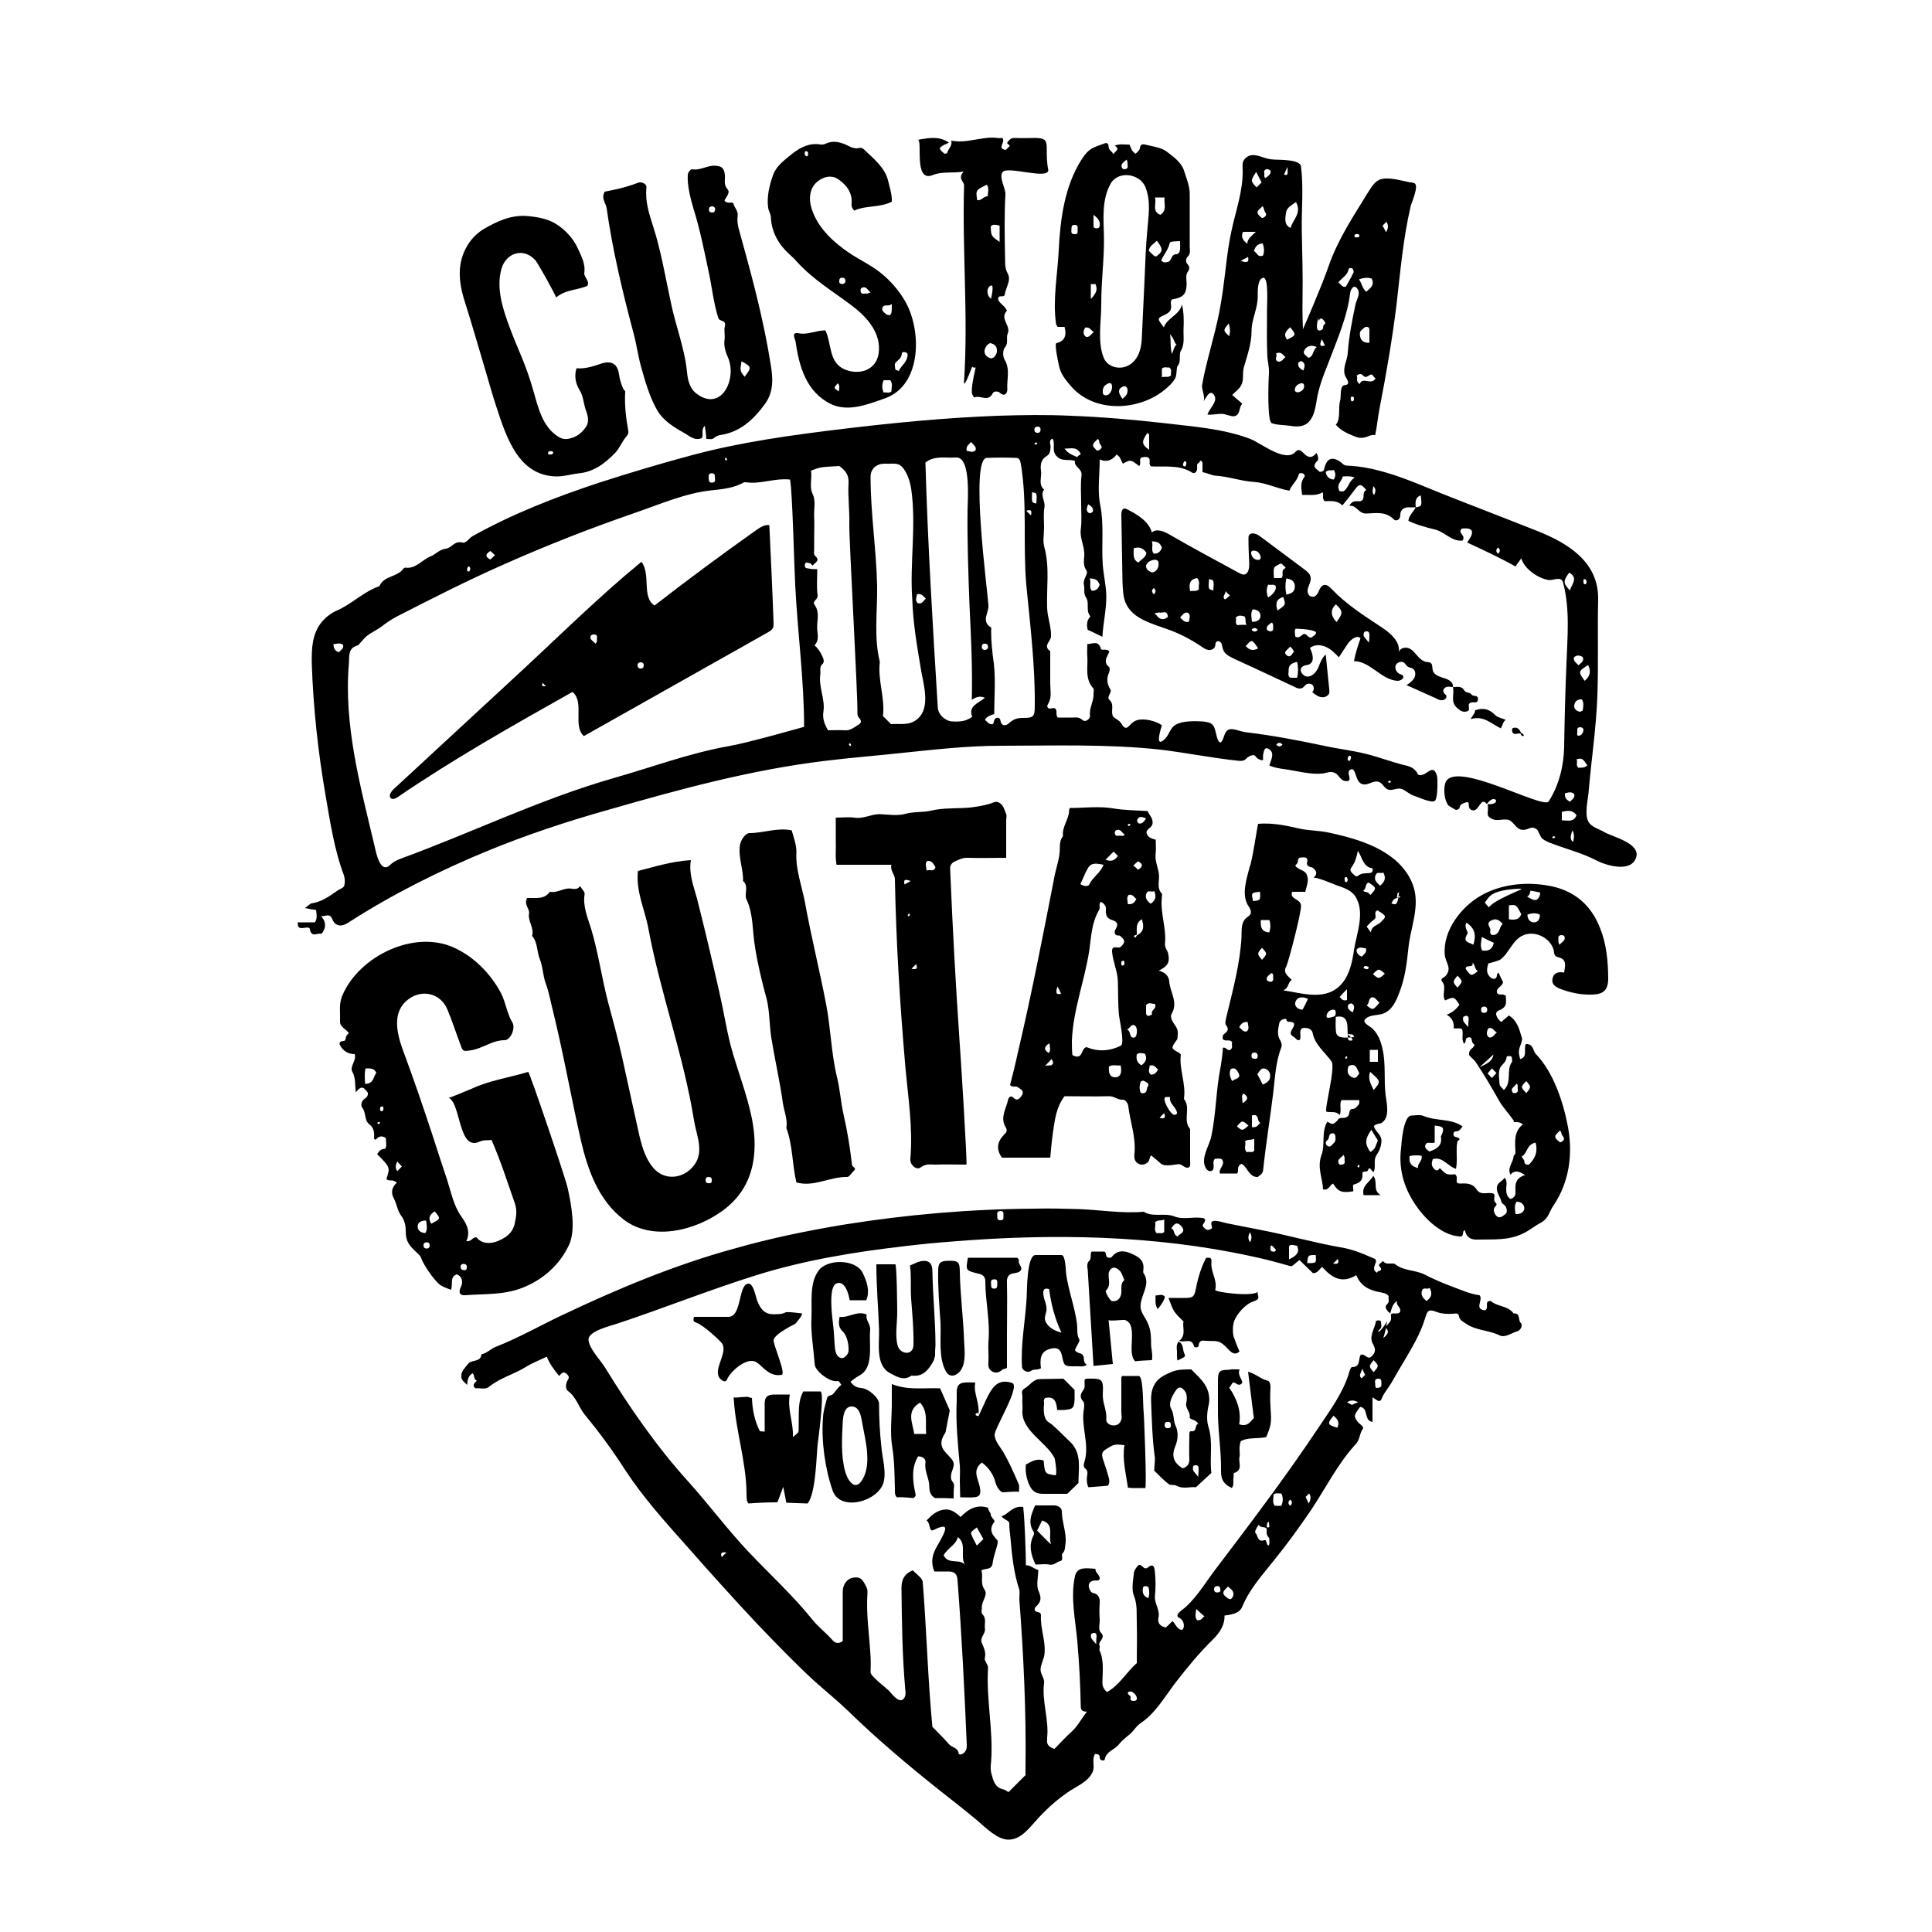
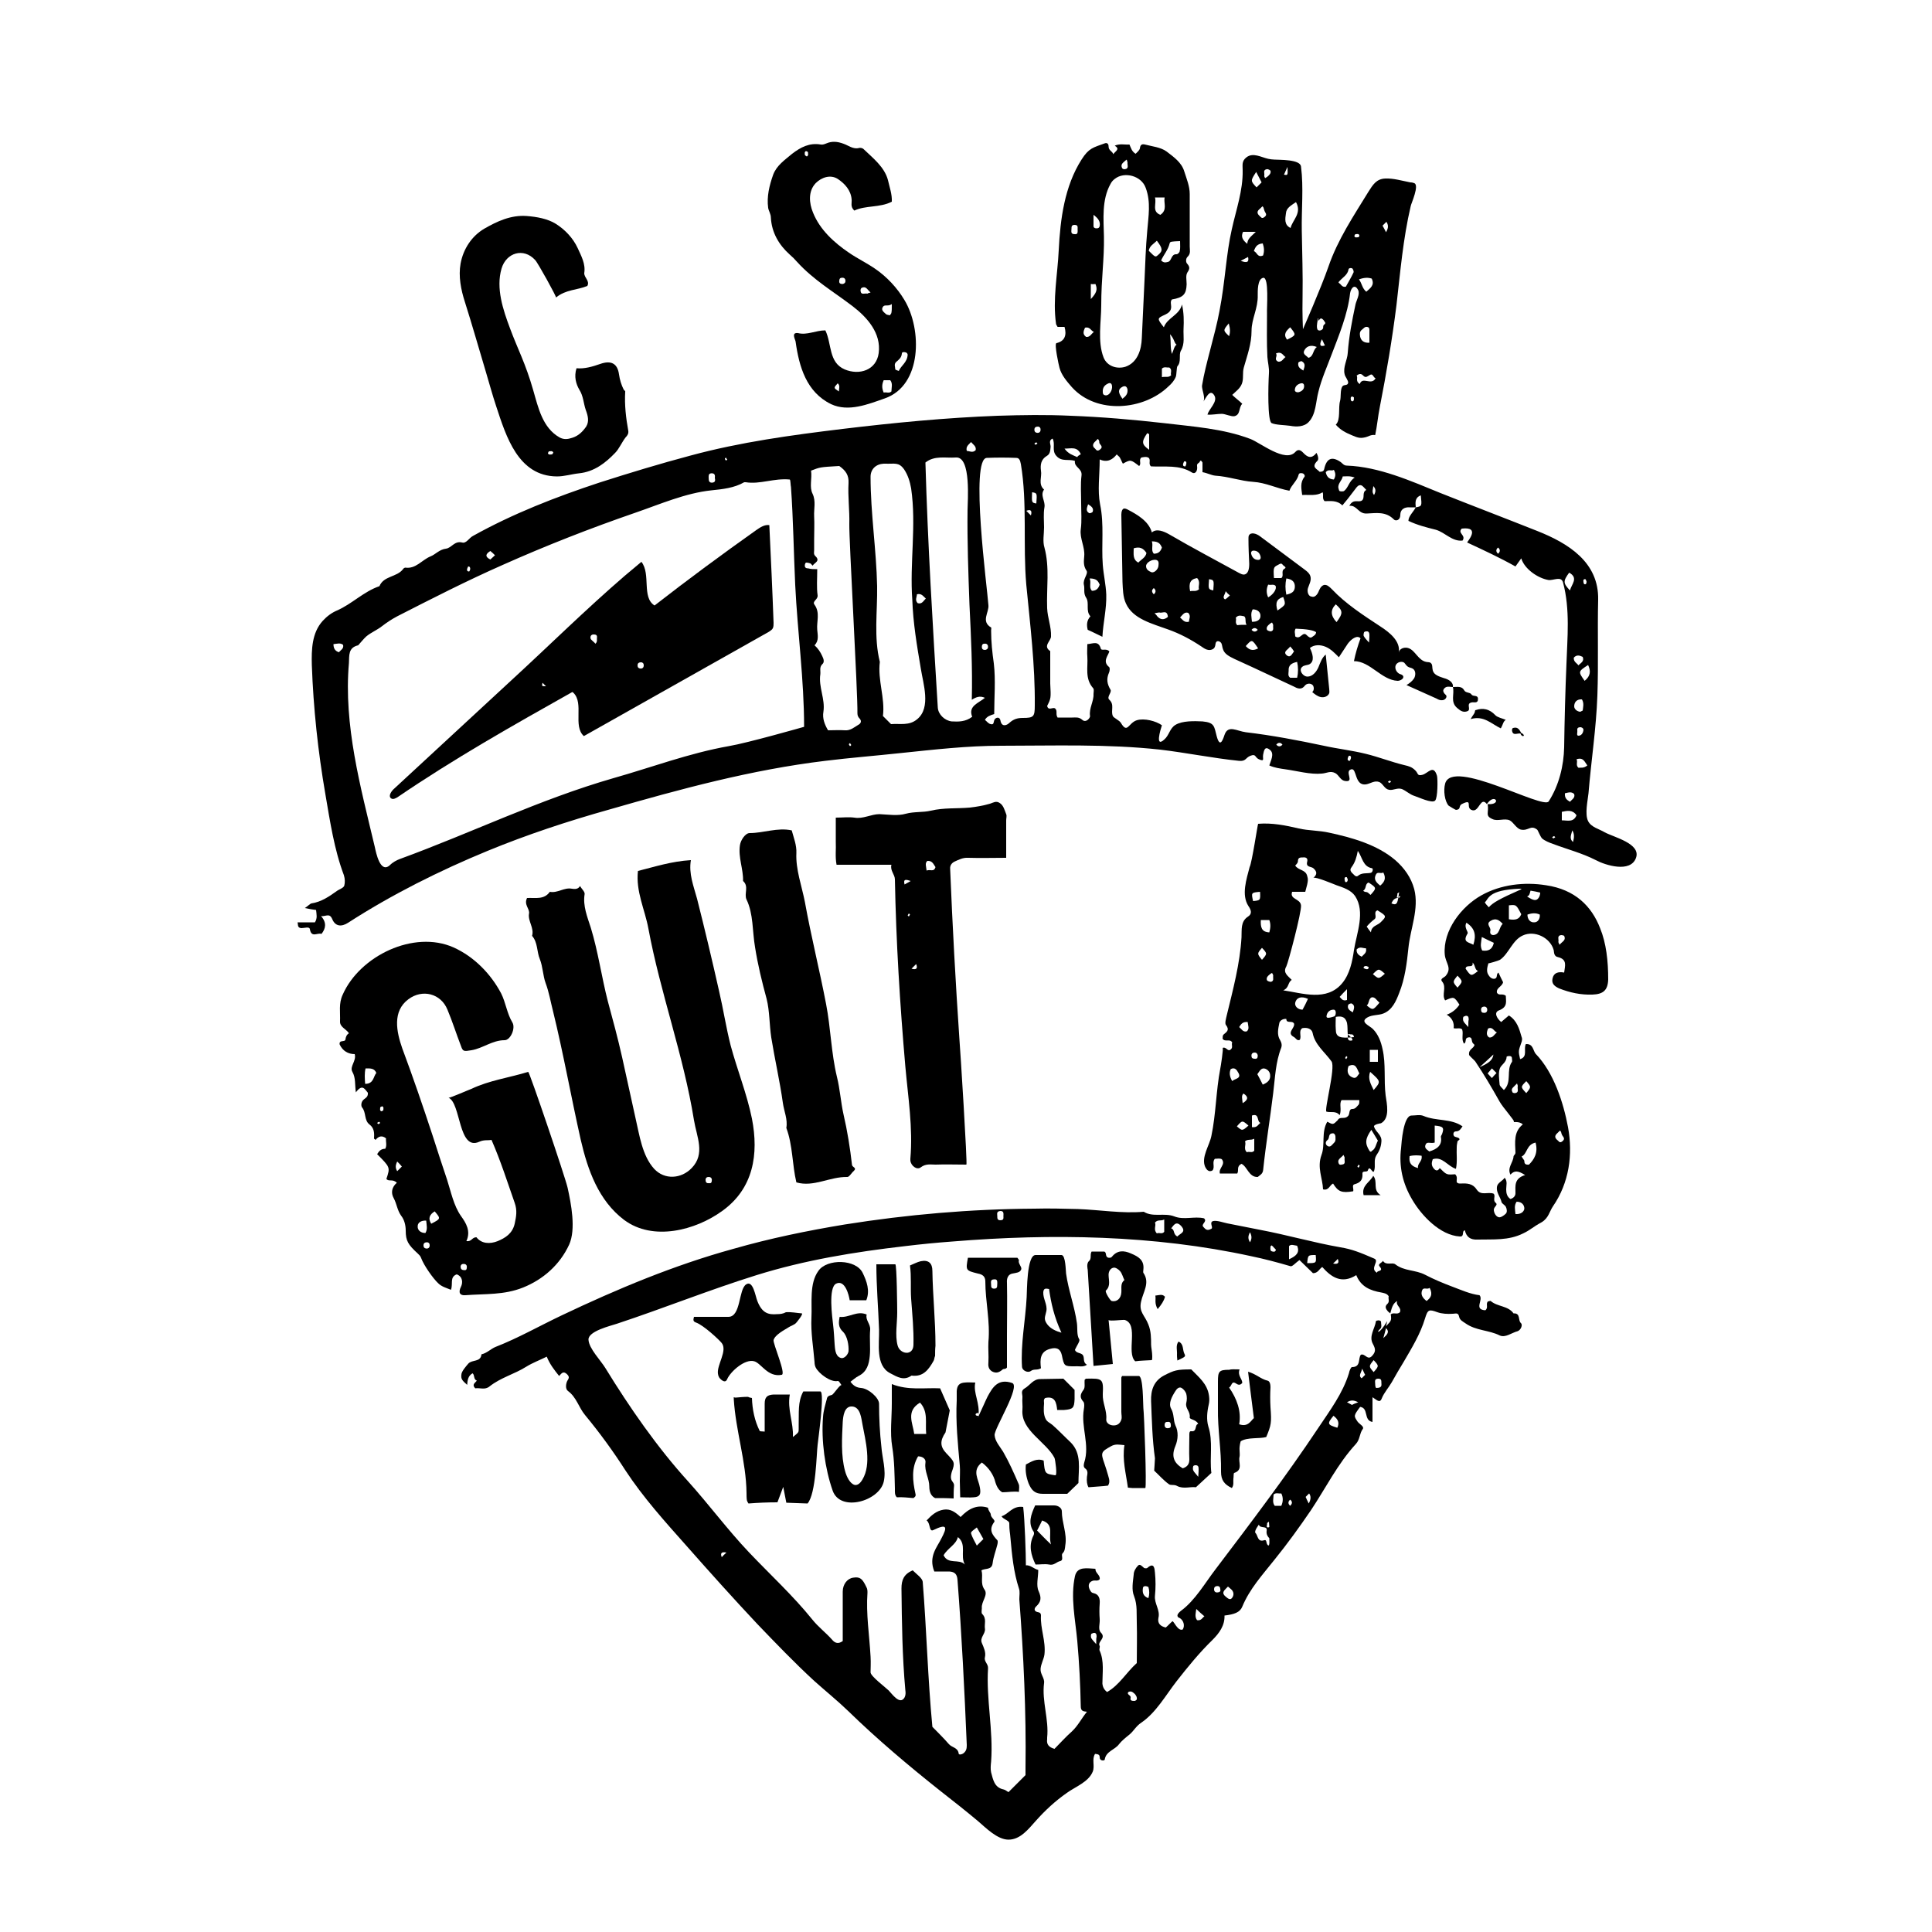
<svg xmlns="http://www.w3.org/2000/svg" version="1.1" id="Layer_1" x="0px" y="0px" viewBox="0 0 500 500" style="enable-background:new 0 0 500 500;" xml:space="preserve" class="cb-logo">
  <g>
    <path d="M393.6,342.4c-0.8-0.7,0-2.6-1.9-2.5c-1.4-2-4.2-1.7-5.9-3.2c-0.1-0.1-0.5,0.1-0.7,0.1c-0.7,0.6,0.2,1.6-0.7,2.3   c-3.1-0.2-0.4-2.7-1.5-3.9c-2.4-0.3-4.6-1.3-7-2.2c-2.4-0.9-4.8-1.9-7.1-3.1c-2.5-1.3-5.4-0.9-7.7-2.7c-0.8-0.6-2.4,0.4-3.2-0.9   c-0.2,0.5-1.4,0.8-0.9,1.4c1.3,1.5-0.8,1-0.6,1.7c-2.1-1.1,0.8-3.1-0.8-3.7c-3.7-1.6-5.7-2.4-8.7-2.9c-6.9-1.2-13.8-3.2-20.7-4.5   c-2.9-0.6-5.7-1.1-8.6-1.7c-1-0.2-2.6-0.8-3.6-0.6c-1.2,0.3,0.1,1.7-0.5,2c-1.2,0.7-1.6,0-2-0.4c-0.9-0.8,1.1-1.4,0.1-2.3   c-2.5-0.6-5.2,0.5-7.7-0.5c-2.6-1-5.5,0.3-7.9-1.2c-5.6,0.5-11.4-0.5-17-0.7c-3.8-0.1-7.6-0.2-11.3-0.1   c-16.5,0.1-32.8,1.5-49.1,4.1c-9.7,1.6-19.4,3.6-28.8,6.3c-15.3,4.2-30.1,10.4-44.4,17.2c-5.7,2.7-11.3,5.9-17.2,8.2   c-1.2,0.5-2.2,1.6-3.6,1.9c-0.2,2.1-2.4,1.3-3.4,2.4c-0.5,0.6-1.8,2-1.8,2.9c-0.1,1,0.1,1.4,1.5,2.6c0.1-1.2,0.2-2.3,1.4-3   c0.6,0.5,0.2,1.6,1.1,1.9c-0.4,0.6-1.4,1-0.4,2c1.2-0.2,2.5,0.5,3.7-0.5c2.9-2.3,6.5-3.2,9.5-5.1c1.6-1,3.5-1.7,5.3-2.6   c0.8,2,2,3.5,3.2,5c0.6-0.6,1-1.4,2-0.5c0.7,0.7,0.6,1,0.1,1.8c-0.3,0.6-0.6,2,0.2,2.6c2.2,1.6,2.8,4.3,4.4,6.2   c3.8,4.6,7.3,9.4,10.5,14.4c4.6,7,10.2,13.2,15.8,19.5c6,6.8,12.1,13.6,18.3,20.2c4.8,5,9.6,10,14.7,14.7c2.9,2.6,6,5.1,8.8,7.8   c7.6,7.4,15.8,14.3,24,20.8c3.2,2.5,6.5,5.1,9.6,7.7c2,1.7,5,4.8,7.9,4.8c3.1,0,5.2-2.8,7.1-4.9c2.4-2.7,5-5.1,8-7.2   c2.2-1.6,5.6-2.8,6.7-5.5c0.6-1.5-0.3-3.2,0.6-4.6c0.7,0.1,1.2,0.1,1.2,0.9c0,1,1.2,0.9,1.3,0.6c0.3-2.2,2.6-2.5,3.7-4   c0.6-0.8,1.7-1.7,2.7-2.5c1.1-0.9,1.7-2.2,3.1-3.1c3.8-2.6,6.3-7.1,9.1-10.7c2.9-3.7,5.9-7.4,9.3-10.7c1.7-1.7,3.2-3.7,3.1-6.3   c2.5-0.3,4-0.8,4.6-2.3c1.9-4.6,5.2-8.2,8.3-12.1c3.4-4.2,6.5-8.5,9.5-12.9c3.8-5.7,6.9-12,11.6-17.1c1.1-1.2,0.9-2.7,1.8-3.9   c0.4-0.6-0.8-1.2-1.3-1.8c-1.1-1.6-1.1-1.6,0.6-3.9c2.3,0.3,0.8,3.5,3.2,3.9v-6.4c1,0.6,1.9,1.7,2.4,0.3c0.6-1.5,1.8-2.8,2.6-4.2   c1-1.8,2-3.5,3.1-5.3c2.1-3.6,4.3-7.2,5.5-11.2c0.7-2.3,1-2.4,3.2-1.6c1.1,0.4,2.6,0.5,4,0.4c0.6,0,1.4-0.4,1.6,0.7   c0.2,1,1,1.3,1.7,1.8c2.7,1.9,6,1.7,8.8,3.1c1.5,0.7,3.1-0.7,4.7-1.1C393.7,344.1,394.1,342.8,393.6,342.4z M346.2,325.8   c0.4,0.9,0.2,1.5-1.2,1.2C345.4,326.6,345.9,326.2,346.2,325.8z M340.5,324.8c0.2,2.1,0.2,2.1-2.2,2.1   C338.5,324.8,338.5,324.8,340.5,324.8z M333.6,322.5c0.5-0.6,1.3-0.2,2.1-0.1c0.7,1.7-0.1,2.6-2.1,3.5V322.5z M328.8,322.6   c0-0.1,0.2-0.2,0.3-0.3c0.2,0.2,0.4,0.3,0.5,0.5c0.2,0.3,1,0.6,0.3,1.1c-0.2,0.1-0.8,0-1-0.2C328.7,323.4,328.8,322.9,328.8,322.6z    M323.5,318.9c0.5,1,0.5,1.7,0,2.6C323,320.7,322.9,320,323.5,318.9z M305.7,317.3c1.4,1.6-0.3,1.9-1,2.7c-1.2-0.6-0.6-1.8-1.6-2.1   C303.8,317,304.4,315.9,305.7,317.3z M301.3,315.6v3.2c-0.6,0.7-1.3,0.1-1.9,0.4c-1-1-0.1-2-0.5-2.8   C299.7,315.5,300.4,316.1,301.3,315.6z M258.9,313.4c0.8,0,0.8,0.5,0.8,1c-0.1,0.6,0.3,1.4-0.8,1.4c-0.8,0-0.8-0.5-0.8-1   C258.1,314.2,257.8,313.5,258.9,313.4z M186.8,403c-0.4-0.9-0.2-1.5,1.2-1.2C187.6,402.2,187.1,402.6,186.8,403z M252.8,400   c-0.5-1-1.2-2.1-1.5-3.2c-0.1-0.4,0.9-1,1.5-1.5c0.6,1,1.1,2,1.7,3C253.8,399,253.3,399.5,252.8,400z M283.7,425.5   c-0.7-0.8-1.1-1.2-1.3-1.6c-0.1-0.3-0.1-0.7,0-1c0-0.1,0.4-0.2,0.6-0.3c0.7-0.1,0.8,0.4,0.8,1C283.7,423.9,283.7,424.3,283.7,425.5   z M294.2,439.8c-0.1,0.2-0.4,0.4-0.6,0.4c-0.5,0-1.2,0-1-0.8c0.2-0.7-1.1-0.8-0.6-1.5c0.8-0.4,1.2,0.1,1.7,0.5   C294.1,438.9,294.3,439.3,294.2,439.8z M297.2,413.6c-1.4-0.5-1.6-1.5-1.4-2.7c0.1-0.5,0.8-0.5,1.4-0.2   C297.5,411.7,297.5,412.6,297.2,413.6z M309.8,419.3c-0.7-0.9-0.3-2-0.2-2.9c0.7,0.7,1.4,1.3,2.1,1.9   C311.2,418.6,310.9,419.5,309.8,419.3z M315.2,412.1c-0.5,0.1-1-0.1-1-0.8c0-0.5,0.2-0.7,0.6-0.8c0.6-0.1,1,0.1,1,0.8   C316,411.8,315.6,412.1,315.2,412.1z M318.8,413.6c-0.5,0.6-1.1,0-1.6-0.4c-1.1-0.9-0.5-1.5,0.2-2.2c0.1-0.1,0.2-0.2,0.4-0.4   c0.2,0.2,0.5,0.4,0.7,0.6C319.4,411.9,319.4,412.9,318.8,413.6z M327.9,399.6c-0.2-0.4-0.1-1.2-0.7-1c-1.8,0.6-1.6-1.2-2.3-1.9   c-0.4-0.4,0.9-2.2,0.9-2.1c0.3,1.1,2.3,0.1,2,1.6c-0.1,0.8,0.2,1.4,0.7,1.9C328.6,399.9,328.4,400.4,327.9,399.6z M327.9,394.2   c0,0,0.3-0.3,0.5-0.4c0,0.5,0.1,1,0.1,1.4c-0.1,0-0.1,0-0.2,0.1C327.4,395.4,328.1,394.5,327.9,394.2z M331.6,389.7h-1.7   c-0.7-0.9-0.3-1.9-0.3-2.9c0.6-0.6,1.3-0.2,2-0.3C332.1,387.5,332.1,388.6,331.6,389.7z M333.9,389.7c-0.6-0.5-0.6-1.1,0-1.6   C334.5,388.6,334.5,389.1,333.9,389.7z M338.7,389.1c-0.3-0.6-0.6-1.2-0.8-1.7c0,0,0.4-0.4,0.9-0.9   C339.3,387.2,339.3,388,338.7,389.1z M346.1,369.5c-2.6-0.8-2.7-1-1-3.1C346.3,367.3,346.7,368.2,346.1,369.5z M349.9,363.6   c-0.2-0.1-0.7-0.4-1.3-0.7c1-0.6,1.7-0.6,2.9,0C350.7,363.2,350.2,363.4,349.9,363.6z M352.4,356.7c-1-0.7,0-1.5,0.1-2.5   c0.3,0.5,0.5,1.1,0.8,1.6L352.4,356.7z M355.5,352c1.4,1.5,1.4,1.5,0,3.1C354.2,353.6,354.2,353.6,355.5,352z M356.2,359.2   c-0.2,0-0.3-0.5-0.3-1c0-0.6-0.3-1.4,0.8-1.4c0.8,0,0.8,0.5,0.8,1C357.5,358.4,357.8,359.2,356.2,359.2z M358,346.3   c0.3-1,0.5-1.8,0.7-2.6C359.7,344.7,359,345.4,358,346.3z M362.3,339.6c-0.7,0.7-1.6,0-2.3,0.5c0,0.1-0.1,0.1-0.1,0.2   c0.1,0.1,0.1,0.3,0.1,0.5c0.2,1.3-0.8,1.7-1.3,2.5c0.1-0.5,0.2-1,0.3-1.4c-2.1,3.6-3,3-1.8,2c0.5-0.5,0.2-1.2,0.2-1.9   c0-0.1-0.4-0.3-0.6-0.3c-0.2,0-0.7,0.1-0.7,0.2c-0.3,2-1.9,3.9-0.8,5.9c0.7,1.3,0.8,2-0.2,3.1c-1.2,1.3-1.8-0.7-2.9-0.3   c-0.8,0.9,0.1,3.2-2.3,3.2c-0.3,0-0.7,1-0.8,1.6c-1.6,5.2-4.9,9.6-7.9,14.1c-8.4,12.6-17.5,24.6-26.6,36.6c-2.7,3.5-5.3,8.1-9,10.8   c-0.5,0.4-1.1,1-0.8,1.5c0.1,0.2,0.4,0.3,0.6,0.4c0.9,0.6,1.3,1.9,0.7,2.9c-1.3,0.6-2.4-2.4-2.7-2.1c-0.6,0.5-1.1,1.1-1.7,1.6   c-1.3-0.3-2.2-1-1.9-2.5c0.5-2-1.1-3.7-0.9-5.7c0.2-2,0.2-4,0-6c-0.1-0.8-0.1-2.9-2-1.2c-0.1,0.1-0.6,0.1-0.8,0   c-0.5-0.4-1.1-1.2-1.6-0.6c-0.6,0.6-1.1,1.5-1.1,2.3c-0.2,1.9-0.6,3.9,0.1,5.6c0.9,2.3,0.6,4.6,0.7,6.9c0.1,3.5,0,6.9,0,10.4   c-2.7,2.4-4.5,5.7-7.7,7.5c-0.6-0.5-1.1-1.1-1.2-2.2c0-2.8,0.5-5.8-0.7-8.5c-0.2-0.3,0.1-0.9,0-1.2c-0.7-1.2,1.8-2,0.3-3.5   c-0.8-0.8-0.2-2.3-0.3-3.5c-0.1-1.3-0.1-2.7,0-4c0.1-1.3-0.2-2.4-1.6-2.7c-0.5-0.1-0.6-0.3-0.8-0.6c-0.7-1.1-0.6-2.2,0.6-2.6   c0.6-0.2,1.3,0.2,1.8-0.4c0.2-1.1-1.2-1.6-1.1-2.7c-2.2-0.1-4.7-0.7-5.3,1.9c-1.2,5.5,0.1,11.2,0.6,16.8c0.5,5.6,0.8,11.4,0.9,16.9   c0,1.2,0.6,1.3,1.6,1.4c-1.4,1.7-2.3,3.6-3.9,5.1c-1.6,1.4-3,3-4.5,4.5c-1.4-0.4-2.1-1.1-1.9-2.5c0-0.1,0-0.3,0-0.4   c0.5-4.7-1.4-9.4-0.8-14.1c0.2-1.3-1-2.3-0.9-3.7c0.1-1.3,0.8-2.4,1-3.7c0.4-3.5-1.1-6.7-0.9-10.1c0-0.7-0.4-0.8-0.9-0.9   c-0.9-0.2-0.9-0.9-0.4-1.4c1.3-1.2,1.5-2.2,0.7-4c-0.7-1.5-0.1-3.6-0.1-5.5c-1.2-0.3-2-1.3-3.2-1.2c0-2.8-0.3-11.9-0.7-15.1   c-2.8-0.4-3.8,1.9-5.6,2.4c0.4,0.8,2,1.1,2,1.8c0,2,0.2,2.4,0.3,3.8c0.4,4.4,0.8,8.8,2.2,13.1c0.3,0.8,0.1,1.8,0.1,2.8   c1.1,14.4,1.8,29.2,1.6,43.6c0,0.7,0,1.3,0,1.9l-4.4,4.4c-0.4-0.2-0.8-0.6-1.3-0.7c-2.4-0.5-2.7-2.6-3.2-4.4   c-0.2-0.9-0.1-1.9,0-2.8c0.6-8.1-1.3-16.1-0.8-24.1c0.1-1.2-1.1-1.8-0.8-2.9c0.3-1.3-0.3-2.5-0.8-3.7c-0.6-1.4,1-2.4,0.8-3.7   c-0.2-1.2,0.5-2.6-0.7-3.8c-0.3-0.3-0.1-1-0.1-1.5c-0.2-1.7,1.7-3.4,0.7-4.8c-1.2-1.7-0.3-3.3-0.8-5c1-0.6,2.7,0,2.9-1.9   c0.2-1.6,0.8-3.1,1.2-4.7c0.1-0.4,0.2-1,0-1.2c-1.3-1.4-2.3-2.7-0.8-4.7c0.4-0.5-0.9-1.1-0.9-2c0-0.4-0.7-1-0.7-1.7   c-2.8-0.9-5,0.2-7.1,2.4c-1.3-1.2-2.6-2.2-4.4-1.9c-1.9,0.3-3.2,1.5-4.4,2.8c1,0.6,0.6,3,1.7,2.5c3.7-1.8,3.7-0.8,2.1,2.2   c-1,2.1-3.4,4.6-1.8,8.5c1,0,2.5,0,3.9,0c1.4,0.1,2,0.7,2.1,2.2c1.1,14.2,1.8,28.5,2.4,42.7c0,0.9-0.1,1.5-0.8,2.1   c-0.5,0.4-1.3,0.5-1.3,0.1c-0.2-1.6-1.8-1.5-2.6-2.5c-0.8-1-4.2-4.4-4.2-4.4c-1.2-12.5-1.5-25.1-2.5-37.5c-0.1-1-1.6-2-2.6-3   c-2.3,1-2.9,2.5-2.9,4.7c0.1,8.8,0.2,17.5,1,26.3c0.1,0.7,0.1,1.3-0.2,1.9c-1.2,2.1-3.3-1-4.1-1.8c-0.8-0.8-4.7-3.7-4.7-4.7   c0-0.9,0.1-2.5,0-4.1c-0.3-5.5-1.2-11-0.8-16.5c0-0.5,0-1-0.3-1.5c-1-2.1-1.6-2.7-3.4-2.4c-1.5,0.2-2.7,1.7-2.7,3.6   c0,4.3,0,8.6,0,12.8c-1.1,0.8-2,0.6-2.8-0.4c-1.6-1.8-3.6-3.3-5.1-5.2c-5-6.2-10.9-11.6-16.4-17.4c-5.5-5.8-10.3-12.3-15.7-18.3   c-8-8.8-15.2-19.2-21.4-29.3c-1.2-2-4.3-5.1-4.4-7.4c-0.1-2.2,5.8-3.6,7.3-4.1c12.1-4,24-8.8,36.2-12.6c12.5-3.9,25.4-6,38.4-7.5   c4.1-0.5,8.2-0.9,12.3-1.2c25.6-2.1,52.1-1.7,77.3,3.8c3.4,0.7,6.8,1.6,10.2,2.6c0.5,0.1,1.3-0.9,2.3-1.6c1.2,1.2,2.4,2.3,3.5,3.4   c1.3,0,1.6-1.1,2.4-1.6c2.3,2.6,5,4.5,8.8,2.1c1.2,3,3.6,4,6.5,4.5c0.4,0.1,1.5,0.2,1.9,1c-0.2,0.6,0.3,1.3-0.3,1.9   c-0.8,0.7-0.5,1.3,0.1,2c0.2,0.2,0.4,0.3,0.6,0.5c0.5-2,0.9-2.7,1.8-3.2C361.1,337.9,362.8,338.3,362.3,339.6z M249.7,404.9   c-1.5-1.6-4.3,0.1-5.5-2.4c1.1-1.9,3.2-2.7,3.7-4.7C250.3,399.7,248.4,402.6,249.7,404.9z M369.2,336.7c-0.9-0.7-1.7-1.6-1.1-2.9   c0.4-0.7,1.2,0,1.9-0.5C370.9,335.1,370.2,335.9,369.2,336.7z" />
    <path d="M227.5,363.3c0-1.6-2.8-4-4.7-4.1c-1-0.1-1.8-0.4-2.7-1.6c0.7-0.5,1.3-1.1,2.1-1.5c2.2-1.1,2.7-3.1,2.9-5.2   c0.2-2.2-0.1-4.5,0.1-6.8c0.1-1.5-1.3-2.5-0.9-3.9c-2.5-1.1-4.6,0.9-7,0.6c-0.3,1.5-0.4,2.7,0.9,3.9c1.1,1.1,1.5,3.5,1.4,5   c-0.1,0.8-1.1,2.1-2.1,1.7c-1.4-0.5-1.4-2.5-1.5-3.5c-0.1-1.6-0.2-3.5-0.4-5.1c-0.2-1.8-1.3-9.6,0.8-10.6c2.3-1.1,3.3,3,3.5,4.3   h4.3c1-2.5,0.1-4.9-0.9-7c-1.7-3.7-9.3-3.8-11.5-0.6c-2.4,3.3-1.6,8.3-1.8,12.1c-0.2,3.9,0.5,7.7,0.8,11.5c0,0.5,0.1,1,0.3,1.4   c0.8,1.6,3.9,3.9,5.7,3.5c0.3-0.1,0.7,0.7,1,1.1c-0.3-0.4-2.1,2.4-2.5,2.5c-0.4,0.1-0.8,0.2-1.1,0.5c-0.1,0.2-0.2,0.3-0.2,0.5   c-0.4,1.5-0.9,3.1-1,4.7c-0.5,6.1,0.5,13.4,2.5,19.1c2,5.6,12,2.7,13.2-2.3c0.7-3-0.4-6.2-0.6-9.1   C227.7,370.9,227.5,367.1,227.5,363.3z M221.2,384.3c-1.2-0.3-2.1-2.1-2.5-3.6c-1.1-4-0.8-8.6-0.6-12.7c0.1-1.5,0.4-4.2,2.5-4   c2.1,0.2,2.3,3.1,2.6,4.6c0.8,4.3,2.4,10.3,0,14.3C222.5,384.1,221.8,384.4,221.2,384.3z" />
    <path d="M201.1,340.1c-2.3,0.2-3.9-0.3-5.1-3.4c-0.5-1.2-1.1-5.5-2.9-4.3c-2,1.3-1.3,8.4-4.6,8.4c0,0-8.9,0-8.9,0   c-0.2,0.8-0.3,1.2,0.6,1.5c1.9,0.7,5.9,4.4,6.6,5.3c1.5,2-1.3,5.6-1,7.9c0.1,0.8,0.4,1.2,0.9,1.6c0.6,0.5,1.2,0.6,1.5-0.2   c0.9-2,4.6-5.3,7-4.6c1.8,0.5,3.5,4.2,7.1,3.5c1.2-0.2-2.3-8.1-2.1-9c0.4-1.4,2.8-2.6,3.9-3.3c0.6-0.4,1.4-0.6,1.9-1.1   c0.2-0.2,2-2.4,1.5-2.5c-1.3-0.1-2.7-0.4-4.1-0.3C202.7,340,201.9,340.1,201.1,340.1z" />
    <path d="M366.4,131.3c1.6-0.3,1.6-0.3,1.3-3.1C366.1,128.8,366.3,130.1,366.4,131.3c-0.5,0-1.1,0-1.6,0c-1.4-0.1-2.4,0.6-2.4,1.9   c0,1.6-1.3,1.7-1.7,1.2c-2.1-2.1-4.6-1.6-7-1.5c-2.2,0.1-2.5-2.2-4.5-2c1.1-2,2.4-0.7,3.3-1.4c0.8-0.7-0.1-2.1,1.1-2.7   c-0.4-0.4-0.7-0.8-1.1-1.1c-0.5-0.3-1-0.1-1.4,0.4c-0.8,1-1.5,2-2.3,3c-0.4,0.5-0.8,1-1.4,1.7c-1.4-1.4-3.1-1.1-4.6-1.1   c-0.7-0.7-0.2-1.5-0.5-2.3c-1.6,1-3.3,0.6-5.3,0.7c-0.2-1.6-0.6-3.2,0.6-4.7c0.2-0.3-0.1-0.8-0.5-0.9c-0.4-0.1-0.9-0.1-1,0.3   c-0.4,1.7-1.9,2.7-2.4,4.2c-3.3-0.6-6.1-2.1-9.4-2.3c-3.2-0.2-6.4-1.4-9.8-1.6c-1-0.1-2.1-0.7-3.3-0.9c0-1,0-1.8,0-2.5   c-0.3-0.6-0.6-0.6-0.7-0.2c-0.2,0.4-0.8,0.4-0.7,1.1c0.2,1.3-0.5,2.2-1.3,1.7c-3.3-2.1-7-1.4-10.6-1.6c-0.8-0.6,0-1.6-0.6-2.2   c-0.6-0.4-1.3-0.2-1.9-0.1c-0.8,0.6,0.1,1.6-0.6,2.2c-2.2-1.7-2.2-1.7-4.2-0.6c-0.3-0.5-0.5-1.1-0.8-1.6c-0.1-0.2-0.4-0.4-0.8-0.8   c-1,1.3-2.4,2.2-4.4,1.3c0,4.2-0.6,8,0.1,11.6c1.1,5.3,0.3,10.5,0.7,15.7c0.2,2.6,0.8,5.1,0.9,7.7c0.1,3.7-0.8,7.2-1,10.9   c-1.3-0.6-2.4-1.2-3.8-1.8c-0.3-1.2-0.3-2.4,0.7-3.5c-1.3-1.4-0.2-3.4-1.1-4.8c-0.8-1.2-0.3-2.3-0.6-3.4c-0.3-1.4,1.2-2.8,0.7-3.6   c-0.9-1.3-0.7-2.5-0.6-3.8c0.2-2.4-1.2-4.5-0.9-6.9c0.3-2.2,0.1-4.5,0.1-6.8c0-2.4-0.2-4.8,0.1-7.2c0.2-1.8-2-2.1-1.7-3.7   c-1.6-0.6-3.4,0.3-4.8-1.3c-1.3-1.4-0.2-3.1-1-4.5c-1.1,0.5-0.5,1.4-0.5,2.1c-0.1,1-0.1,1.9-1,2.4c-1.5,0.9-1.7,2.3-1.5,3.8   c0.3,1.6-0.8,3.5,0.8,4.9c-1.1,1.5,0.4,3,0.1,4.6c-0.3,1.7-0.1,3.5-0.1,5.2s-0.4,3.6,0.1,5.2c1.4,5.2,0.5,10.5,0.7,15.7   c0.1,2.5,1.1,4.8,1,7.3c0,1.2-2.2,2.5-0.2,3.8c0,1.3,0,2.7,0,4c0,1.5,0,2.9,0,4.4c0.2,3.8,0.2,3.8-0.8,5.8c0.3,1.3,1.4,0.3,2,0.6   c0.8,0.6,0.1,1.5,0.7,2.4c1.2,0,2.5,0,3.8,0c0.9,0,1.7-0.2,2.6,0.6c1,0.9,2.1-0.6,2-1c-0.3-2,1-3.8,0.9-5.7c0-0.5,0.2-1.2-0.1-1.5   c-2.2-2.5-1.3-5.4-1.5-8.2c-0.1-1,0-2.1,0-3.2c1.5-0.1,2.9-1,3.5,1.2c0.2,0.6,1.5-0.2,2.2,0.7c-0.4,1.2-1.8,2.6-0.1,4   c0.3,0.2,0.2,1.1,0,1.5c-0.7,1.6-0.5,2.9,0.4,4.4c0.4,0.7-1.1,1.9-0.3,2.6c1.4,1.3,0.3,2.8,0.9,4.2c0.2,0.5,1.7,1.1,2.1,1.8   c1.7,2.9,1.9,0,4.1-0.7c1.9-0.6,5,0.2,6.5,1.3c-0.4,1.2-1.8,5.9,0.6,3.7c1.3-1.1,1.4-2.9,2.9-3.8c1.8-1.1,4.9-1,7-0.9   c3.2,0.3,3,1.3,3.7,3.9c0.8,2.9,1.5,1.1,2-0.4c0.9-2.7,3.2-1,5.5-0.7c6.8,0.8,13.6,2.1,20.2,3.5c3.6,0.8,7.3,1.2,10.9,2.1   c3.3,0.8,6.6,2.1,9.9,2.9c1.3,0.3,2,0.5,2.9,1.4c0.8,0.8,0.4,1.5,1.9,1.1c1.5-0.5,2.8-2.7,3.7,0.3c0.2,0.9,0.2,5.7-0.5,6.4   c-0.8,0.8-4.3-0.9-5.3-1.2c-1.3-0.4-2.1-1.3-3.3-1.8c-1.2-0.4-2.2,0.4-3.3,0.2c-1.2-0.2-1.5-1.5-2.5-2c-1.3-0.5-2.3,0.4-3.5,0.6   c-3,0.4-2.3-4.3-3.8-3.9c-1.9,0.5,1.1,3.5-1.7,3c-1.1-0.2-1.5-1.5-2.4-2c-1.3-0.7-2.2,0-3.5,0.1c-2.9,0.3-6.5-0.7-9.4-1.1   c-1.4-0.2-2.9-0.4-4.2-1c0.3-1.1,1.4-3,0.2-4c-1.4-1.2-1.6,0.2-1.8,1.2c-0.2,1,0.5,1.9-1.1,1.2c-1.1-0.5-0.7-1.5-2.2-0.9   c-1.3,0.5-1.1,1.5-3,1.3c-6.8-0.7-13.6-2.1-20.4-2.9c-13.7-1.5-27.5-1-41.2-1c-8.7,0-17.3,1-26,1.9c-6.5,0.7-12.9,1.2-19.4,2   c-19.1,2.3-37.5,7.3-55.9,12.6c-10.7,3-21.3,6.5-31.5,10.7c-12.4,5.1-24.8,11.3-36.1,18.6c-1.7,1.1-3.3,1-4.1-0.9   c-0.7-1.7-1.6-0.7-2.9-0.8c1.5,1.7,1.2,3.2,0.1,4.6c-1-0.4-2.6,1.1-3-1.2c-0.1-0.8-1.4-0.3-2.2-0.3c-1.1-0.1-0.8-0.8-1-1.5   c1.7,0,3.1,0,4.5,0c0.7-1.1,0.4-2.1,0.3-3.2c-0.8-0.1-1.5-0.2-2.9-0.5c0.9-0.6,1.3-1.1,1.7-1.2c2.6-0.4,4.6-1.8,6.7-3.3   c0.6-0.4,1.6-0.7,1.8-1.3c0.2-0.8,0.2-1.7-0.1-2.7c-2.5-6.6-3.6-14-4.8-21c-1.9-11-3.1-22.2-3.5-33.4c-0.1-4,0-8.3,2.8-11.4   c1.1-1.2,2.3-2.1,3.7-2.7c3.9-1.7,6.9-4.9,11-6.3c1.1-2.7,4.5-2.3,6.1-4.4c0.1-0.2,0.4-0.4,0.6-0.4c2.7,0.4,4.3-2,6.5-2.9   c1.3-0.5,2.3-1.8,4-2c1.5-0.2,2.2-2.1,4.2-1.6c1.1,0.3,1.8-1.2,2.8-1.7c10.4-5.8,21.5-10.1,32.7-13.8c7.8-2.5,15.7-4.9,23.6-7   c12.9-3.5,26.2-5.3,39.4-6.9c13.3-1.6,26.7-2.9,40.1-3.4c6.3-0.2,12.6-0.3,18.9,0c8.1,0.3,16.1,1,24.1,1.9   c7.5,0.9,15.3,1.4,22.4,4.1c2.6,1,9,6.2,11.6,3.4c0.7-0.8,1.3-0.6,2,0.1c1.1,1.2,2.2,1.8,3.5,0.1c0.5,0.9,0.6,1.8,0.2,2.1   c-1.7,1.7,0.1,2.1,0.6,2.8c0.9,0,1.1-0.3,1.2-0.7c0.6-2.8,2-3.4,4.3-1.8c0.5,0.4,0.8,0.9,1.6,0.9c8.3,0.3,16.6,4,24.2,7.1   c8.3,3.3,16.7,6.5,25,9.8c8.1,3.2,16,8.1,15.8,17.8c-0.2,8.1,0.1,16.5-0.2,24.8c-0.3,8.5-1.6,16.8-2.3,25.3c-0.2,1.9-1,5.4-0.1,7.2   c0.8,1.6,2.8,2,4.3,2.9c2.4,1.3,9.4,2.9,8.1,6.6c-1.4,4-8,1.9-10.4,0.6c-3.5-1.8-7.4-2.8-11.1-4.2c-0.9-0.3-2.1-0.8-2.8-1.4   c-0.5-0.5-1.1-2.2-1.3-2.3c-1.7-1.3-2.2,0.4-4.2,0c-1.2-0.3-1.9-1.9-2.9-2.4c-1.3-0.6-3.1,0.3-4.4-0.3c-2.1-0.9-0.9-1.6-1.3-3.9   c3.8,0.3,1.9-3.1-0.2,0c-1.6-2.1-2,2-3.7,1.6c-2.1-0.5,0.4-3.2-2.8-1.6c-0.9,0.5-0.1,1.4-1.5,1.5c-0.1,0-1.8-1-1.9-1.1   c-1-1.1-1.4-3.9-0.9-5.7c1.8-6.7,25.4,6.8,26.8,4.6c2.7-4.2,3.9-9.3,4-14c0.1-7,0.3-14.7,0.6-21.7c0.2-6.4,1-14-0.9-21   c-0.5-1.7-2.5-0.4-3.8-0.6c-2.8-0.5-6.2-2.9-7-5.6c-0.5,0.7-1,1.4-1.5,2.1c-4.1-2.3-8.2-4.2-12.5-6.2c-0.1-0.1,3.7-4.2-1.4-3.6   c-1.2,1.2,1.2,1.7,0.2,3.1c-2.7,0.3-4.5-2.1-6.9-2.8c-2.4-0.6-4.8-1.2-7.1-2.3C364.5,133.6,365.7,132.6,366.4,131.3z M204.4,124.1   c-4.1-0.4-7.7,1.3-11.4,0.7c-0.1,0-0.3,0-0.4,0c-2.6,1.5-5.6,1.8-8.5,2.1c-6.7,0.7-13.3,3.6-19.7,5.8c-11.6,4-23.1,8.5-34.3,13.5   c-9.3,4.1-18.3,8.7-27.3,13.3c-1.5,0.8-2.7,1.6-4,2.6c-1.3,1-2.8,1.6-4,2.6c-0.4,0.3-2,2.2-2.1,2.3c-2.6,0.6-2.3,2.6-2.4,4.6   c-1.4,16.1,3,32,6.7,47.6c0.3,1.4,1.4,7,3.9,4.7c0.8-0.8,1.8-1.3,2.6-1.6c18.6-6.8,36.1-15.4,55.2-20.9c9.9-2.8,19.7-6.5,29.9-8.3   c4.8-0.8,19.5-5,19.5-5c0-12.2-1.7-24.5-2.3-36.7c-0.4-8.5-0.5-17-1.1-25.4C204.6,125.8,204.6,124.2,204.4,124.1z M254.9,186.3   c0.5,0.4,0.9,1,1.5,1.1c0.9,0.3,0.7-0.7,1-1.2c0.4-0.6,1.3-0.7,1.5,0.2c0.3,1.9,1.7,1.3,2.3,0.7c1.1-1,2.1-1.3,3.5-1.3   c2.8,0,3.1-0.3,3.1-3.2c0.1-10.5-1.2-20.9-2.2-31.3c-0.9-10.3,0.3-21.1-1.4-31.2c-0.2-1.1-0.5-1.6-1.2-1.6c-2.5-0.1-5.1-0.1-7.6,0   c-4.4,0.1,0.1,33.7,0.4,38.1c0.2,1.9-2,4.2,0.7,5.8c0.1,0.1,0,0.5,0,0.8c0,2.9,0.3,5.7,0.7,8.5c0.5,4.3,0.1,8.8,0.1,13.1   C256.3,185.1,255.4,185.4,254.9,186.3z M250.9,156.5c-0.3-8.2-0.6-16.3-0.5-24.5c0-2.1,1-13.9-3-13.6c-2.7,0.2-5.5-0.6-7.9,1.3   c0.6,21.1,1.9,42.3,3.2,63.4c0.1,1.8,1.8,3.4,3.6,3.6c1.8,0.1,3.6,0.1,5.3-1.2c-1.1-2.8,1.6-3.5,3.3-4.9c-1.3-0.6-2.3-0.2-3.4,0.5   C251.7,172.8,251.3,164.7,250.9,156.5z M211.5,147.3c0,2.5-0.2,4.7,0.1,6.8c0.1,1.1-1.5,1.5-0.8,2.4c1.5,2.1,0.5,4.3,0.7,6.5   c0.1,1.3,0.5,2.8-0.7,4c0.9,0.8,1.5,1.7,2,2.8c0.4,0.8,0.6,1.6,0,2.1c-0.8,0.8-0.4,1.7-0.5,2.6c-0.5,3.3,1.3,6.4,0.8,9.7   c-0.3,1.7,0.3,3.3,1.2,4.8c1.4,0,2.9-0.1,4.4,0c1.4,0.1,2.4-0.8,3.4-1.4c0.6-0.3,1-0.9,0.4-1.6c-0.4-0.4-0.6-0.8-0.6-1.4   c0.1-5.3-2.2-45.2-2.1-49c0.1-3.5-0.4-7.1-0.2-10.6c0.1-2-0.7-3.2-2.4-4.4c-5.2,0.3-4.9,0.3-7.3,1.2c0.3,2.1-0.5,4.2,0.4,6   c0.9,1.9,0.3,3.9,0.4,5.8c0.1,2,0,4,0,6c0,0.9,0,1.9,0,2.8c0,0.5-0.2,1,0.3,1.5c1.4,1.3-0.2,1.7-0.7,2.5c-0.2-0.2-0.4-0.5-0.6-0.6   c-0.3-0.1-0.7-0.2-1.1-0.2c-0.1,0-0.3,0.4-0.3,0.6c-0.1,0.7,0.3,0.9,0.9,0.9C209.9,147.3,210.6,147.3,211.5,147.3z M235.8,126.4   c-0.3-1.7-0.8-3.4-1.8-4.9c-1.4-2-2.5-1.4-4.9-1.5c-0.1,0-0.3,0-0.4,0c-2,0.1-3.4,1.4-3.4,3.4c0,9.4,1.5,18.9,1.7,28.3   c0.1,6.6-0.9,13.2,0.7,19.6c-0.6,4.7,1.4,9.4,0.8,14c0.7,0.7,1.4,1.4,2.1,2.1c2.3-0.2,4.7,0.5,6.8-1.3c3.6-3,1.5-9.2,0.9-13.1   c-1-5.9-2-11.8-2.2-17.8C235.4,145.7,237.2,136,235.8,126.4z M347.5,123.3c-0.2,1.1-1.4,1.9-1.1,3.1c0.1,0.2,0.1,0.6,0.3,0.7   c0.3,0.1,0.8,0.1,1.1,0c1.2-0.9,1.3-2.6,2.8-3.5C349.3,123.1,348.4,123.3,347.5,123.3z M404.2,212.3c1.5,0,3,0.6,3.8-1.3   c-1-1.5-2.4-1.2-3.8-0.9C404.2,210.8,404.2,211.4,404.2,212.3z M406.1,148.2c-1.6,2.2-1.6,2.7,0.2,4.6   C406.7,151.2,408.6,149.6,406.1,148.2z M410.1,176.2c1.6-1.3,1.6-2.6,0.9-4.1C408.4,173.8,408.4,173.8,410.1,176.2z M282,149.7   c0.5,1.2-0.3,2.3,0.6,3.2c1.2,0,1.7-0.7,2-1.6C284.2,150.4,283.8,149.7,282,149.7z M409.4,181c-1.3-0.1-2,0.7-2,1.8   c0,0.7,0.7,1.3,1.5,1.4c0.2,0,0.4-0.2,0.7-0.3C409.7,183,410,182,409.4,181z M297.4,116.4c0-1.7,0-2.9,0-4c0-0.1-0.3-0.2-0.5-0.3   C295.4,114.3,295.4,115,297.4,116.4z M275.5,116.1c1,1.4,2.2,1.7,3.3,2.2c0.2-0.5,0.9-0.6,0.9-0.8   C278.7,115.5,277.3,116.1,275.5,116.1z M410.8,198.1c-0.7-0.9-1-2.2-2.8-1.6c0.4,0.7-0.3,1.5,0.5,2.2   C409.1,198.6,409.8,198.9,410.8,198.1z M268.2,130.3c0.2-2.7,0.2-2.7-1.1-2.9C267,130.1,267,130.1,268.2,130.3z M345.2,124.1   c0.5-0.9,0.5-1.6,0-2.5c-0.6,0.4-1.4-0.3-2.1,0.6C343.3,123.1,343.7,124,345.2,124.1z M239.6,154.9c-0.7-0.6-1.1-1.4-2.3-1.1   c0,0.7-0.6,1.5,0.2,2.3C238.6,156.4,238.9,155.6,239.6,154.9z M251.3,114.4c-0.6,0.7-1.4,1.1-1.1,2.3c0.7,0,1.5,0.6,2.3-0.2   C252.7,115.5,251.9,115.1,251.3,114.4z M284.1,113.6c-0.2,0.2-0.4,0.4-0.6,0.6c-0.7,0.6-0.9,1.3-0.1,1.9c0.3,0.3,0.5,0.8,1.2,0.3   c1.1-0.8,0.1-1.2-0.1-1.8C284.5,114.3,284.5,113.9,284.1,113.6z M86.3,166.7c0,1.2,0.5,1.8,1.4,2.1c0.5-0.6,1.3-0.9,1.1-1.9   C88.1,166.3,87.3,166.6,86.3,166.7z M405,205.3c-0.1,1.3,0.5,1.7,1.3,2.2c0.5-0.6,1.4-1,1.1-2C406.7,204.8,405.9,205.1,405,205.3z    M408.5,172.2c0.5-0.6,1.6-1,1.1-2.2c-0.8-0.4-1.6-0.6-2.3,0.2C407.2,171.3,408.1,171.6,408.5,172.2z M185,123.7   c0.1-0.7,0-1.3-1-1.2c-0.7,0.1-0.6,0.7-0.6,1.2c0,0.7,0.1,1.3,1,1.2C185.2,124.8,185.1,124.2,185,123.7z M126.9,142.6   c-1.3,0.8-1.4,1.5,0,2.2c0.4-0.4,0.8-0.7,1.2-1.1C127.7,143.3,127.3,142.9,126.9,142.6z M281.6,130.5c-0.3,0.9-0.7,1.8,0.3,2.3   c0.2,0.1,0.9-0.2,0.9-0.4C283.1,131.5,282.4,131,281.6,130.5z M409.1,188.2c-0.5,0-1,0.1-0.9,0.8c0.1,0.5-0.3,1.4,0.3,1.4   c0.7,0,1.2-0.6,1.3-1.5C409.8,188.5,409.5,188.3,409.1,188.2z M255,168.2c0.4-0.1,0.7-0.3,0.7-0.8c0-0.7-0.5-0.9-1-0.8   c-0.4,0-0.6,0.3-0.6,0.8C254.1,168.1,254.5,168.2,255,168.2z M268.7,110.4c-0.5,0-1,0.1-1,0.8c0,0.5,0.2,0.7,0.6,0.8   c0.5,0.1,1-0.1,1-0.8C269.3,110.7,269.1,110.5,268.7,110.4z M406.9,214.9c-0.2,1-0.9,2.1,0.2,3   C407.4,216.8,407.5,215.8,406.9,214.9z M266.8,133.4c0.4-1.4-0.2-1.6-1.2-1.2C266,132.6,266.4,133,266.8,133.4z M355.4,125.8   c0,0.7-0.5,1.5,0.2,2.3C356.1,127.2,356.1,126.5,355.4,125.8z M349.6,196.3c0.1-0.4,0-0.8-0.5-0.7c-0.1,0-0.2,0.4-0.3,0.6   c-0.1,0.4,0,0.7,0.5,0.7C349.4,196.9,349.5,196.5,349.6,196.3z M330.3,192.7c0.5,0.6,1.1,0.6,1.6,0   C331.4,192.1,330.8,192.1,330.3,192.7z M307,120.1c0.1-0.4,0-0.8-0.5-0.7c-0.1,0-0.2,0.4-0.3,0.6c-0.1,0.4,0,0.7,0.5,0.7   C306.9,120.7,306.9,120.3,307,120.1z M387.7,141.7c-0.6,0.5-0.6,1.1,0,1.6C388.3,142.8,388.3,142.2,387.7,141.7z M410.6,150.5   c-0.1-0.2-0.2-0.6-0.3-0.6c-0.5-0.1-0.6,0.3-0.5,0.7c0,0.2,0.1,0.6,0.3,0.6C410.5,151.3,410.6,150.9,410.6,150.5z M121.7,147.3   c0-0.4-0.1-0.7-0.5-0.7c-0.1,0-0.2,0.4-0.3,0.6c-0.1,0.4,0,0.7,0.5,0.7C121.5,147.9,121.6,147.6,121.7,147.3z M359.7,202   c-0.2,0.1-0.3,0.2-0.5,0.3c0.1,0.1,0.2,0.3,0.3,0.3c0.2,0,0.4-0.2,0.5-0.3C359.9,202.2,359.8,202.1,359.7,202z M402,217   c0.2-0.1,0.3-0.2,0.5-0.3c-0.1-0.1-0.2-0.3-0.3-0.3c-0.2,0-0.4,0.2-0.5,0.3C401.8,216.8,401.9,216.9,402,217z M187.9,118.4   c-0.1,0.1-0.3,0.2-0.3,0.3c0,0.2,0.2,0.4,0.3,0.5c0.1-0.1,0.3-0.2,0.3-0.3C188.1,118.8,187.9,118.6,187.9,118.4z M220,192.3   c-0.1,0.1-0.3,0.2-0.3,0.3c0,0.2,0.2,0.4,0.3,0.5c0.1-0.1,0.3-0.2,0.3-0.3C220.2,192.6,220,192.4,220,192.3z M268.5,114.8   c-0.1-0.1-0.2-0.3-0.3-0.3c-0.2,0-0.4,0.2-0.5,0.3c0.1,0.1,0.2,0.3,0.3,0.3C268.2,115,268.3,114.9,268.5,114.8z" />
    <path d="M136.4,232.4c2.2-0.1,4.4,0.5,5.9-1.6c2,0.4,3.7-1.2,5.7-0.8c0.7,0.1,1.6,0.2,2.1-0.7c0.4,0.7,1.3,1.5,1.2,2.1   c-0.5,3,0.7,5.9,1.6,8.7c1.9,6.2,2.8,12.8,4.4,19c1.3,4.8,2.6,9.6,3.7,14.5c1.2,5.3,2.3,10.6,3.5,15.9c1,4.3,1.7,9.6,4.8,13   c2.7,2.9,7,2.6,9.7-0.2c3.6-3.7,1.3-8.1,0.6-12.4c-2.7-16.8-8.7-32.9-11.8-49.6c-0.9-4.9-3.3-9.6-2.7-14.9   c4.4-1.1,8.7-2.5,13.7-2.8c-0.6,3.5,0.7,6.7,1.6,10c2,7.9,3.9,15.9,5.7,23.9c1.1,4.7,1.8,9.4,3,14.1c1.7,6.3,4.2,12.5,5.5,18.9   c1.8,9.2,0.4,18.1-7.7,23.9c-6.9,5-17.9,7.9-25.4,2.3c-6.6-5-9.4-12.9-11.2-20.7c-2.5-11.1-4.5-22.4-7.2-33.4   c-0.6-2.3-1-4.8-1.9-7.2c-0.7-1.9-0.7-4.2-1.5-6.2c-0.8-1.9-0.5-4.3-2-6c0.6-2-1.1-3.8-0.8-5.7   C137.2,235.2,135.5,234.2,136.4,232.4z M183.5,306.2c0.5,0.1,0.7-0.2,0.7-0.6c0.1-0.5-0.1-1-0.8-1c-0.5,0-0.7,0.2-0.8,0.6   C182.6,305.8,182.7,306.3,183.5,306.2z" />
    <path d="M102.7,306.1c-1.1-1.1-2.1-0.2-2.7-1c1-3,1-3-2.4-6.4c0.5-0.8,1-1.4,2.1-1.4c0.5-0.9,0.1-1.8,0.2-2.7   c-1-0.8-1.9-0.6-2.7,0.4c-0.2-0.2-0.5-0.3-0.4-0.5c0.1-1.4,0-2.6-1.2-3.5c-1.4-1.1-0.8-3.1-1.9-4.4c-0.3-0.4-0.3-1.5,0.5-2.1   c0.5-0.4,1.1-0.7,1-1.7c-0.8-0.9-1.4-2.4-3.1-0.1c-0.3-2,0-3.7-0.9-5.3c-0.8-1.4,1.1-2.8,0.6-4.6c-1.7,0-3.1-0.8-3.9-2.5   c-0.2-1.3,1.4-0.5,1.5-1.3c0.1-0.7,0.3-1.2,0.9-1.6c-0.7-1.1-2.4-1.6-2.3-3.1c0.1-2.3-0.4-4.6,0.7-6.9c4.4-10,18.4-16.8,28.7-12.2   c5.3,2.4,9.6,6.8,12.3,11.9c1.2,2.4,1.5,5.2,2.9,7.5c0.9,1.5-0.5,4.6-2,4.6c-3.2,0-5.6,2.1-8.6,2.6c-1.9,0.3-2.2,0.4-2.7-1.1   c-1.2-3.1-2.2-6.3-3.5-9.4c-1.7-4.2-6.5-5.4-10.1-2.7c-4.2,3.1-3.1,8.4-1.6,12.7c2.8,7.5,5.4,15.1,7.9,22.7   c1.2,3.7,2.4,7.5,3.7,11.3c1,3.1,1.7,6.7,3.6,9.4c1.3,1.8,2.6,3.9,1.4,6.5c1.4,0.2,1.4-1,2.6-1c1.3,1.7,3.5,1.8,5.5,1   c1.9-0.8,3.8-1.9,4.4-4.5c0.4-1.9,0.7-3.4,0-5.4c-1.9-5.4-3.6-10.8-6-16.3c-1,0.2-1.9-0.1-3.2,0.5c-5.4,2.4-4.7-10-7.9-11.4   c0.3,0.1,5.3-2.1,5.9-2.3c4.6-2.2,9.8-2.9,14.7-4.4c0.3-0.1,9.6,27.3,10.2,30c0.9,4.1,2.2,10.7,0.4,14.7c-2.4,5.2-6.7,9-11.9,11.1   c-5,2-9.8,1.6-15,2c-1.3,0.1-1.9-0.6-1.1-2.2c0.5-1,0.5-2.6-1.1-3.2c-1.9,0.7-0.9,2.5-1.5,4c-1.2-0.5-2.4-0.8-3.3-1.7   c-1.3-1.2-3.7-4.6-4.4-6.5c-0.2-0.6-0.6-0.9-0.9-1.2c-2.5-2.3-3.1-3.3-3.1-5.9c0-1.5-0.4-2.9-1.2-3.9c-1-1.4-1.1-3-1.9-4.5   C101.1,308.7,101.4,307.2,102.7,306.1z M94.6,276.5c-0.3,1.3-0.2,2.6-0.1,4c2.3,0,2.1-2,2.9-2.8C96.9,276.4,95.8,276.5,94.6,276.5z    M110.3,315.9c-1.4-0.1-2.2,0.6-2.2,1.4c-0.1,1,0.7,1.8,2,1.8C110.7,318.1,110.4,317.1,110.3,315.9z M111.6,316.7   c2.5-1.3,2.5-1.3,0.9-3.2C111.2,314.3,110.7,315.3,111.6,316.7z M110.6,321.5c-0.5,0-1,0.1-1,0.8c0,0.5,0.2,0.7,0.6,0.8   c0.5,0.1,1-0.1,1-0.8C111.2,321.8,111,321.6,110.6,321.5z M120.1,328.7c0.5,0.1,0.7-0.2,0.7-0.6c0.1-0.5-0.1-1-0.8-1   c-0.5,0-0.7,0.2-0.8,0.6C119.2,328.2,119.3,328.7,120.1,328.7z M102.8,300.6c-0.5,1-0.5,1.7,0,2.5c0.5-0.5,0.9-0.9,1.2-1.2   C103.6,301.4,103.3,301.1,102.8,300.6z M98.9,286.3c-0.2,0.1-0.5,0.2-0.5,0.3c0,0.4-0.2,0.8,0.3,1c0.1,0,0.5-0.2,0.5-0.3   C99.2,287,99.4,286.5,98.9,286.3z M98.1,290.3c-0.2,0.1-0.3,0.2-0.5,0.3c0.1,0.1,0.2,0.3,0.3,0.3c0.2,0,0.4-0.2,0.5-0.3   C98.3,290.5,98.2,290.4,98.1,290.3z" />
    <path d="M325.6,213.2c3.6-0.3,7.1,0.4,10.5,1.2c2.6,0.6,5.3,0.5,7.9,1.1c6,1.3,12.4,3.1,17.1,7.1c2.3,2,4.1,4.5,4.9,7.5   c1.3,5.1-1,10.2-1.5,15.2c-0.4,3.9-0.9,8-2.4,11.7c-0.8,2.1-1.8,4.4-4.1,5.3c-1.3,0.5-2.9,0.3-4.1,1c-2.1,1.2,0.5,2.1,1.4,3   c1.4,1.4,2.1,3.3,2.5,5.2c0.9,3.9,0.3,8,0.8,12c0.3,2.1,1.2,5.9-1.2,7.2c-0.1,0-2,0.3-1.8,0.9c0.5,1.5,2.1,2.1,1.9,3.9   c-0.1,1.4-0.6,2.5-1.3,3.5c-0.8,1.3-0.1,2.6-0.6,4.1c-0.4,0.8-1.1-1.8-1.6-0.2c-0.2,0.6-1.5-0.1-1.4,0.9c0.1,1.6-0.6,2.3-2.1,2.7   c-0.7,0.2-0.1,1.2-0.3,1.8c-3,0.5-3.9,0.1-5.2-2c-0.9,0.4-1.1,1.9-2.6,1.5c-0.1-2.9-1.6-5.6-0.4-8.9c1-2.6-0.1-5.9,1.5-8.6   c1.5,0.8,1.5,0.8,2.7-0.4c0.1-0.1,0.1-0.2,0.2-0.3c0.7-0.6,1.7,0.1,2.5-0.8c0.5-0.6,0.1-1.8,1.1-1.8c0.8,0,1.1-0.6,1.6-1.1   c0.2-0.2,0.2-0.7,0.2-1.2c-1.5,0-3,0-4.6,0c-0.7,1,0.1,2.4-0.5,3.9c-1-1.2-2.3-0.6-3.4-0.9c-0.7-0.2,2.4-11.4,1.3-13   c-1.8-2.5-4.3-4.3-4.9-7.4c-0.2-1-1.4-1.5-2.7-1.2c-1,0.8-0.1,2-0.6,3c-0.7,0.4-1.1-0.5-1.5-0.7c-2.1-1.1,0.3-2.3,0-3.5   c-0.5-0.9-2,0.1-2-1.2c-1.1-0.1-1.7,0.6-1.8,1c-0.3,1.5-0.7,3.1,0.2,4.5c0.4,0.7,0.5,1.3,0.3,1.9c-1.5,3.8-1.6,7.8-2.1,11.8   c-0.8,6.6-1.9,13.2-2.6,19.9c-0.1,1-0.8,1.3-1.4,1.8c-2.3,0.1-2.7-2.7-4.2-3.4c-1.4,0.7-0.6,1.7-1.1,2.5c-1.4,0-3,0-4.5,0   c-0.4-1.4,1.6-2.3,0.5-3.7c-0.6-0.3-1.2-0.1-1.8-0.1c-0.8,0.9,0.1,2.1-0.6,3c-1,0.6-1.6-0.3-1.9-0.9c-1.1-2.5,1.1-5.5,1.6-8   c1.2-5.7,1.2-11.7,2.3-17.4c0.1-0.4,0.9-5.5,0.6-5.4c1-0.4,1.3,1.1,2.1,0.4c0.7-0.5,0.1-1.3,0.4-1.8c-0.6-1.1-1.9,0-2.5-1   c0.1-0.4-0.1-0.7,0.3-1.1c0.7-0.6,1.6-1.1,0.6-2.4c-0.4-0.4,0-1.7,0.2-2.6c1.6-6.6,3.4-13.3,3.8-20.1c0.1-2-0.3-4.1,1.7-5.4   c1.1-0.7,0.8-1.7,0.1-2.7c-1.9-2.9-0.5-7,0.3-10.1C324,223.3,325.5,213.2,325.6,213.2z M361.6,232.4c-0.8,0.1-1.2,0.7-1.5,1.4   c1.6,0.7,1.6-0.3,2-2.9c-0.2,0.1-0.5,0.4-0.5,0.4c0.2,0.4-0.5,1.2,0.3,1.1C362.6,232.2,362.6,231.4,361.6,232.4z M350.4,268.4   c0-0.3-0.2-0.8-0.8-0.7c-0.3,0-0.8-0.4-0.8,0.4c0,0.7,0,1.3,0.9,1.2c0.4,0,0.7-0.3-0.9-1.6c-0.1-1,0-2-0.2-3   c-0.4-1.4-1.3-2.3-4.6-1c0.7-0.3,1.7-0.4,1.7-1.6c0-0.5-0.2-0.8-0.6-0.8c-1,0-1.7,0.7-1.8,1.7c0,0.4,0.2,0.7,2.4-0.1   c0,1.2-0.1,2.3,0,3.5C345.7,268.4,346.7,268.8,350.4,268.4z M332.1,256.3c4.9,0.7,11.3,3,15.3-1.9c1.9-2.3,2.6-5.6,3-8.5   c0.7-4.4,3-9.9,0.3-14c-1.1-1.6-3.1-2.2-4.8-2.8c-0.8-0.3-5.5-2.3-6-1.9c1-0.9,1-1.6,0-2.5c-0.6-0.5-2-0.2-1.6-1.7   c0.2-0.8-0.2-1.2-1.1-1.1c-0.7,0-1.3,0-1.3,1c0,0.4-0.4,0.8-0.7,1.1c0.8,1.3,2.7,1,3.1,2.7c0.2,0.8,0.4,1-0.5,4.1   c-1.1,0-2.3,0-3.4,0c-0.7,2,2.1,1.7,2.3,3.5c0.2,1.6-3.3,14.8-3.8,15.8c-1,1.7,0.5,2.5,1.4,3.5   C333.2,254.3,333.7,255.6,332.1,256.3z M351.4,220.2c-0.3,1.6-0.7,3-1.6,4.2c-0.4,0.5-0.4,0.9,0,1.4c0.5,0.4,1,1.3,1.6,0.9   c1-0.9,2.2-0.6,3.3-0.8c0.6-0.1,0.7-1.1,0.4-1.2C352.7,224.3,352.6,221.9,351.4,220.2z M354.9,292.4c-1.6,2.3-1.7,3.5-0.5,5.4   c0.2,0.3,0.4,0.4,0.7,0c0.9-0.5,1-1.7,1.5-2.6C356.1,294.4,355.6,293.5,354.9,292.4z M354.8,241.3c0.1-1.7,1.7-1.8,2.5-2.6   c1.6-1.6,1.6-1.6-0.8-3.1c-1.2,0.4,0,1.7-0.8,2.3c-0.8,0.6-1.5,1.3-2,1.9C354.1,240.4,354.4,240.8,354.8,241.3z M326.8,280.7   c1.2-0.5,2.1-1.2,1.9-2.6c-0.1-0.8-0.7-1.3-1.2-1.5c-1.1-0.4-1.5,0.6-2.1,1.4C325.9,278.9,326.3,279.7,326.8,280.7z M324.6,294.7   c-0.9,0.5-1.7,0-2.4,0.7c0.4,0.8-0.5,1.9,0.5,2.8c0.6-0.3,1.3,0.3,1.9-0.4C324.6,297,324.6,296.1,324.6,294.7z M338.5,258.5   c-1.8-0.8-3-0.3-3.3,1c-0.2,0.9,0.7,1.8,1.9,1.8C337.6,260.4,338,259.6,338.5,258.5z M356.6,274.8c0-1,0-2,0-3.1   c-0.7,0-1.4,0-2.1,0c0,1,0,2,0,3.1C355.3,274.8,355.9,274.8,356.6,274.8z M349,275.9c-0.6,1.6,0,2.6,1.2,3c0.9,0.3,1.2-0.7,1.6-1.1   C351.2,276.8,351,274.9,349,275.9z M354.6,277.4c-0.7,1.8,0.2,3.2,0.9,4.7C357.4,279.9,357.4,279.9,354.6,277.4z M326.3,238.1   c-0.1,1.9,0.2,3.1,2.2,3.2c0.3-1.1,0.4-2.1,0-3.2C327.8,238.1,327.2,238.1,326.3,238.1z M357,259.5c-0.8-0.7-1.1-1.5-2-1.4   c-0.9,0.4-0.6,1.6-1.3,2.1C355.3,261.5,355.3,261.5,357,259.5z M318.9,279.8c0.6-0.7,2.6-0.6,1.5-2.3c-0.3-0.6-0.9-1.4-1.9-0.8   C318.1,277.6,318.2,278.6,318.9,279.8z M358,225.8c-0.7,0.4-1.5-0.3-1.9,0.5c-0.7,1.3,0.1,2.1,1.1,2.9   C358.1,228.4,358.9,227.5,358,225.8z M354.2,228.4c-1,0.3-0.5,1.6-1.4,2.1c0.3,0.4,0.7,0.3,1,0.4c0.3,0.1,0.6,0.5,0.9,0.7   C356.3,229.8,356.3,229.8,354.2,228.4z M345,293.3c-1.4,0-0.8,1.2-1.4,1.7c-0.6,0.4-0.7,1.2,0,1.6c0.7,0.4,1.1-0.3,1.6-0.8   c0.6-0.5,0.4-1.2,0.4-1.8C345.5,293.6,345.3,293.3,345,293.3z M324,291.7c1.4,0.2,1.6-0.7,2.2-1.1c-1-0.3-0.2-2.6-2.2-1.9   C324,289.6,324,290.6,324,291.7z M326.1,230.8c-2.3,0.2-2.3,0.2-1.8,2.4C326.2,233,326.2,233,326.1,230.8z M326.6,248.4   c1.4-1.6,1.4-1.6,0-3.1C325.3,246.8,325.3,246.8,326.6,248.4z M358.4,252c-1.6-1.4-1.6-1.4-3.1,0.1   C356.8,253.4,356.8,253.4,358.4,252z M323.1,291.3c-1.6-1.4-1.6-1.4-3,0.2C321.5,292.7,321.5,292.7,323.1,291.3z M348.6,256   c-0.6,0.6-1.3,1.3-1.9,2c0.4,0.3,0.7,1.2,1.9,0.8C348.6,257.9,348.6,256.9,348.6,256z M322.9,264.5c-1.3-0.1-1.7,0.5-2.2,1.3   c0.6,0.5,1,1.4,2,1.1C323.4,266.2,323,265.5,322.9,264.5z M353.5,245.4c-0.7,0.1-1.5-0.6-2.4,0.3c-0.1,1,0.5,1.5,1.3,1.9   C353,246.9,353.8,246.6,353.5,245.4z M329.2,251.8c-0.2,0.1-0.4,0.2-0.5,0.3c-0.5,0.4-1.1,0.9-0.8,1.6c0.1,0.2,0.7,0.4,1,0.4   c0.9-0.2,0.5-1,0.6-1.6C329.5,252.2,329.3,252,329.2,251.8z M347.7,298.9c-0.2,0.2-0.3,0.3-0.4,0.4c-0.5,0.5-1.3,0.9-0.8,1.9   c0.1,0.2,0.4,0.3,0.7,0.2c1.3-0.1,0.6-1.1,0.8-1.8C348,299.5,347.9,299.4,347.7,298.9z M350.1,262c0.3-0.9,0.7-1.8-0.3-2.3   c-0.2-0.1-0.9,0.2-0.9,0.4C348.6,261.1,349.3,261.5,350.1,262z M325.5,273.1c-0.1-0.4-0.3-0.7-0.8-0.7c-0.7,0-0.9,0.5-0.8,1   c0,0.4,0.3,0.6,0.8,0.6C325.4,274.1,325.5,273.7,325.5,273.1z M321.6,285.5c1.5-0.9,1.5-1.7,0.2-2.5   C321.2,283.6,321.5,284.3,321.6,285.5z M353.6,250c-0.4,0-0.7,0.1-0.7,0.5c0,0.1,0.4,0.2,0.6,0.3c0.4,0.1,0.7,0,0.7-0.5   C354.2,250.2,353.8,250.1,353.6,250z M348.8,227.6c-0.1-0.2-0.2-0.6-0.3-0.6c-0.5-0.1-0.6,0.3-0.5,0.7c0,0.2,0.1,0.6,0.3,0.6   C348.7,228.3,348.8,227.9,348.8,227.6z M348.1,273.8c0.1,0.1,0.2,0.2,0.3,0.3c0.1-0.2,0.2-0.3,0.3-0.5c0-0.1-0.2-0.2-0.3-0.3   C348.3,273.5,348.2,273.7,348.1,273.8z M351.9,301.7c-0.1-0.1-0.2-0.2-0.3-0.3c-0.1,0.2-0.2,0.3-0.3,0.5c0,0.1,0.2,0.2,0.3,0.3   C351.7,302,351.8,301.9,351.9,301.7z" />
-     <path d="M276.9,209.1c3.7,0,7.5-0.5,11.1,0.1c3,0.5,5.9,0.5,9,0.7c0.4,1,1.3,1.7,1.3,3c0,1.3-1.5,1.5-1.6,2.5   c0.2,1.2,1.1,1.6,2.4,1.9c0,1.1,0.1,2.3,0,3.4c-0.3,1.9,0.5,3.5,0.8,5.3c0.3,1.8-0.7,3.7,0.8,5.3c0.1,0.1,0,0.5,0,0.8   c-0.5,4.1,1.2,8,0.8,12.1c-0.1,1,0.6,1.7,0.8,2.5c0.5,2.3,0,3.3-2.4,4.5c1.5,0.4,2.6,1.3,2.7,2.8c0.2,2.8,2.4,5.4,0.6,8.4   c-0.3,0.5-0.1,1.4,0.4,2.2c0.6,0.9,1.4,1.8,1.2,3.1c-0.1,0.5,0.1,1-0.3,1.5c-1.5,2.1-1.5,2.1,0.7,3.3c0.1,0.1,0.2,0.2,0.4,0.4   c-0.5,3.8,1.4,7.6,0.8,11.5c1.9,2.3-0.4,5.5,1.6,7.8c0,2.8,0,5.6,0,8.4c0,0.5,0.2,1.1-0.3,1.5c-1.1,0.5-1.7-1-2.9-0.8   c-1.4,0.2-3.4,0.6-4.3-0.1c-0.8-0.7-1.7-1.5-2.6-2.2c-0.5,0.6-0.3,1.5-1.1,2c-1.3,0.9-3,0.2-3.2-1.3c-0.1-0.4,0-0.8,0-1.2   c0.4-4.2-1.1-8.1-1.6-12.2c-0.1-0.9-0.8-1.7-1.4-1.7c-1.4,0.1-2.3-1-3.7-0.9c-3.9,0.1-7.7,0-11.4,0c-2.2,2.9-2.5,6.1-3,9.4   c-0.3,2.1-0.5,4.3-0.7,6.5c-4.3,0-8.4,0-12.5,0c-1.6-2.2-1.2-4.2,0.6-6c0.6-0.6,0.9-1,0.3-2c-1.4-2.4,0.2-4.7,0.7-7   c0-0.2,0.5-1.4,1.4-0.5c1.1,1.1,1.8-0.1,2.2-0.7c0.7-1.1-0.5-1.6-1.2-2.1c-0.5-0.3-1.3,0.2-1.9-0.5c0.7-2.7,1.4-5.5,2-8.3   c3.6-15.3,6.6-30.8,9.6-46.2c0.4-1.8,1-3.6,1.2-5.4c0.2-1.5-0.2-3.2,0.9-4.5c-0.3-2.4,1.5-4.3,1.6-6.6   C276.6,209.7,276.7,209.5,276.9,209.1z M294.2,242.1c1.9-1,1.9-2.4,1.3-4.2c-1.8,1.1-1.2,2.7-1.3,4.4c0-0.1,0-0.2,0-0.4   c-0.2,0.1-0.4,0.1-0.6,0.2c-0.2,0.1-0.2,0.4,0.2,0.5C293.8,242.8,294,242.5,294.2,242.1z M290.1,270.6c1-0.5-0.4-6.8-0.5-7.8   c-0.3-3-0.2-6-0.3-8.9c-0.1-2.6-1.3-5.1-1.5-7.6c-0.1-2,1.6-0.6,2.3-1.3c1-1,1.2-1.6,0.1-2.5c-0.2-0.2-0.4-0.4-0.6-0.4   c-1.4,0.1-1.2-1.1-0.9-1.6c0.8-1.3,0.5-2-0.9-2.4c-1.4-0.4-1.7-1.4-1.6-2.7c0.1-1-0.5-1.6-1.3-2c-0.7,0.6,0,1.4-0.5,2.2   c-1.9,3.2-2,6.9-2.5,10.4c-1.2,7.8-4.2,15.4-4.5,23.4c0,0.4,0,3.6,0.2,3.7c2.8,1.4,2.1-1.9,3.6-2.1   C284.1,272.2,287.1,272.1,290.1,270.6z M279.6,228.8c0.9,0.6,2,0.7,2.3,0.1c0.9-1.9,2.8-2.9,3.7-5.1c-1.6-0.3-3.1-0.7-4,0.8   C280.8,225.9,280.3,227.4,279.6,228.8z M290,275.7c-0.9,0.2-1.9-0.3-3,0.3c-0.1,1.3,0,2.8,1.6,2.8   C290.1,278.8,290.4,277.4,290,275.7z M303.8,288.5c0.6,0.1,0.9-0.3,0.8-0.6c-0.3-1.5-2.1-2.3-1.8-4c-0.4,0-0.7,0-1.1,0   c-0.1,0-0.2,0.2-0.3,0.3C301.1,285.1,302.9,288.3,303.8,288.5z M298.7,230.6c-0.7,0.4-1.5-0.3-1.9,0.4c-0.7,1.3,0.1,2.2,1,2.9   C298.7,233.2,299.5,232.4,298.7,230.6z M295.4,275.7c1.1-0.8,1.6-1.8,0.9-3c-0.7-0.1-1.5-0.4-2.1,0.2   C294,274,294.2,275,295.4,275.7z M298.9,259.8c-0.7,0.1-1.5-0.6-2.3,0.3c0,0.7,0,1.3,0,2c0,0.5,0.2,0.8,0.6,0.8   c0.3,0,0.7-0.2,1-0.4C297.6,261.4,299.5,261.2,298.9,259.8z M291.7,266.5c1.1,0.3,0.4,2.3,1.9,2c0.7-0.1,0.9-2.5,0.2-3   C293,264.8,292.6,265.8,291.7,266.5z M295.2,282.8c0.3,0.1,0.6,0.2,0.8,0.1c1-0.1,0.6-1.2,1.1-1.8c0.5-0.7-0.6-1.1-1.1-1.4   c-0.2-0.1-0.5,0.1-0.8,0.2C294.9,280.9,294.8,281.8,295.2,282.8z M291.9,234c1.3,0.1,1.7-0.5,2.2-1.3c-0.6-0.5-1-1.4-2-1.1   C291.5,232.2,291.8,233,291.9,234z M297.8,278.1c1,0.1,1.5-0.6,1.9-1.3c-0.6-0.5-1-1.4-2.2-1C297.6,276.5,296.9,277.3,297.8,278.1z    M286.1,222.5c1.6,0.6,2.5,0.1,3.2-1c-0.4-0.4-0.8-0.8-1.1-1.1C287.6,221,286.9,221.7,286.1,222.5z M296.6,211.8   c-0.9-0.3-1.8-0.8-2.3,0.4c-0.1,0.2,0.2,0.9,0.4,0.9C295.6,213.3,296.1,212.6,296.6,211.8z M294.5,225.1c1.3-0.8,1.4-1.5,0-2.2   c-0.4,0.4-0.8,0.7-1.2,1.1C293.8,224.4,294.2,224.7,294.5,225.1z M291.1,216.1c-0.2-0.2-0.3-0.4-0.4-0.4c-0.5-0.5-0.9-1.3-1.9-0.8   c-0.2,0.1-0.3,0.4-0.3,0.6c0.1,1.3,1.1,0.6,1.8,0.8C290.4,216.4,290.6,216.3,291.1,216.1z M271.6,270c-1.5,0.9-1.5,1.7-0.2,2.5   C272,271.9,271.7,271.1,271.6,270z M300.1,289.3c1.4,0.4,1.6-0.2,1.2-1.2C300.9,288.4,300.5,288.8,300.1,289.3z M274.6,257.2   c-0.2-0.5-0.5-1.1-0.9-1.9C273.1,256.9,273.3,257.5,274.6,257.2z M272.1,274.1c-0.4,0.5-0.8,0.9-1.6,1.7c1-0.1,1.5,0,1.7-0.2   C272.7,275.2,272.6,274.7,272.1,274.1z M290.7,248.6c-0.2,0.1-0.5,0.2-0.5,0.3c0,0.4-0.2,0.8,0.3,1c0.1,0,0.5-0.2,0.5-0.3   C291,249.3,291.1,248.8,290.7,248.6z M292.1,213.8c0.2-0.1,0.3-0.2,0.5-0.3c-0.1-0.1-0.2-0.3-0.3-0.3c-0.2,0-0.4,0.2-0.5,0.3   C291.9,213.6,292,213.7,292.1,213.8z" />
    <path d="M366,47.4c-0.2-0.1-0.6-0.2-1-0.2c-2.1-0.4-4.4-1.1-6.5-1c-2.3,0.1-3.2,1.6-4.4,3.5c-3.8,6.2-7.9,12.3-10.3,19.3   c-1.9,5.5-6.6,16.2-6.6,16.2s-0.2-4.1-0.1-8.3c0.1-5.7-0.1-11.4-0.2-17.2c-0.1-5.5,0.5-11.1-0.2-16.6c-0.2-1.9-5.6-1.7-6.9-1.8   c-0.5,0-1.1-0.1-1.6-0.2c-1.8-0.4-3.9-1.7-5.6-0.4c-1.3,1-1,2-1,3.4c0.1,5.2-1.7,10.2-2.8,15.2c-1.5,6.5-1.7,13.5-3.2,21.2   c-1.2,6.4-3.6,13.6-4.5,19.2c-0.2,1.1,1.1,3.4,0.2,4.4c0.7-0.8,1.8-3.8,3-1.7c0.9,1.6-1.5,3.5-1.8,4.9c1.2,0.1,2.5-0.2,3.7-0.2   c0.9,0,2.5,0.8,3.3,0.6c1.6-0.4,1-2.2,2-3.2c-0.8-0.8-1.8-1.5-2.6-2.3c0.9-0.9,2-1.6,2.5-2.9c0.5-1.3,0.1-2.8,0.5-4.2   c0.9-3.2,2-6.1,2-9.5c0-3.1,1.7-5.8,1.6-9.2c0-1-0.1-4.2,1.4-4.5c1.6-0.3,0.9,7.9,1,9.3c0,3.7-0.1,7.5,0.1,11.2   c0.1,1.4,0.5,2.8,0.4,4.2c-0.2,3.2-0.4,12.4,0.7,12.9c1.1,0.5,3.5,0.5,4.8,0.7c1.6,0.3,3.6,0.3,4.8-1c1.9-2,1.8-5.2,2.5-7.8   c0.8-3.3,2.2-6.4,3.4-9.6c1.9-5,4.2-10.5,4.8-15.9c0.2-1.3,1.2-2.6,2.1-0.8c0.5,1.1-0.5,2.7-0.7,3.7c-0.9,4.2-1.7,8.3-2,12.5   c-0.1,1.9-1.3,3.7-0.8,5.6c0.1,0.6,1,1.6,0.9,2.2c-0.2,0.8-1,0.3-1.5,0.9c-0.6,0.9-0.3,2.7-0.6,3.8c-0.5,1.7,0.2,4.9-1.1,6.1   c1.2,1.4,2.6,2.1,4.3,2.8c1.2,0.5,1.9,0.8,3.2,0.5c1-0.2,1.6-0.8,2.7-0.6c0.5-2.4,0.7-4.8,1.2-7.3c1.7-8.7,3.2-17.5,4.3-26.3   c1-8.6,1.7-17.2,3.7-25.7C365.2,52.7,367.4,47.9,366,47.4z M318.1,87c-1.6-1.5-1.6-1.5-0.1-3.3C318.4,85.1,318.4,86,318.1,87z    M325.1,44.5c0.5,1,1,1.9,1.4,2.7c-0.5,0.5-0.9,0.9-1.3,1.3C323.6,46.8,323.6,46.8,325.1,44.5z M321.1,67.5c0.8-0.4,1.3-0.7,1.9-1   C323.3,67.9,322.7,68.1,321.1,67.5z M322.8,63.1c-1-0.8-1.8-1.7-1.1-3.1h3.3C323.9,61.1,322.8,61.8,322.8,63.1z M326.9,66.1   c-1.5,0.7-1.6-0.9-2.4-1.1c0.4-1.2,0.9-1.9,2.3-2C327.2,64.2,327.2,65.1,326.9,66.1z M327.2,56.2c-0.7,0.5-0.8,0-1.2-0.3   c-0.8-0.7-0.7-1.3,0.1-1.9c0.2-0.2,0.4-0.4,0.6-0.6c0.4,0.2,0.3,0.6,0.5,1C327.3,55,328.2,55.5,327.2,56.2z M327.9,45.8   c-0.1,0.1-0.4,0.2-0.5,0.3c-0.1-0.3-0.3-0.5-0.2-0.7c0.1-0.6-0.4-1.4,0.6-1.6c0.3-0.1,0.9,0.2,1,0.4   C329,44.9,328.4,45.4,327.9,45.8z M335.4,52.3c1.6,2.9-0.9,4.6-1.4,6.7c-1.7-0.8-1.4-2.4-1.2-3.8C332.9,53.8,334.1,53.2,335.4,52.3   z M333.2,43.2c0.1,2.2,0.1,2.2-0.9,2C332.5,44.8,332.7,44.2,333.2,43.2z M330.8,93.6c-1.3-0.6,0-1.5-0.6-2.1   c1.5-0.7,1.8,0.5,2.5,0.9C332.1,92.8,331.8,93.7,330.8,93.6z M333.1,87.9c-1.1-1.4-0.2-2.3,0.8-3.2   C335.5,86.7,335.5,86.7,333.1,87.9z M336.1,101.5c-0.6,0.1-1-0.2-1-0.5c0-1,0.7-1.6,1.6-1.8c0.5-0.1,0.8,0.2,0.8,0.6   C337.6,100.8,336.8,101.3,336.1,101.5z M337.3,95.9c-0.8-0.5-1.5-0.9-1.3-2c0-0.2,0.7-0.5,0.9-0.4C338,94.1,337.6,95,337.3,95.9z    M338.6,92.6c-0.4-0.5-1.5-0.9-1.1-1.8c0.5-1.1,1.6-1.7,3.3-1C339.7,90.6,340,92.3,338.6,92.6z M342.1,87.8   c0.3,0.5,0.5,1.1,0.8,1.6C341.4,89.9,341.5,89,342.1,87.8z M342.7,84c-0.4,0.3-0.2,0.8-0.3,1c-0.4,0.7-1.4,0.7-1.5,0.1   c-0.1-0.4-0.2-0.7,0.2-2.7c0,0,0.1,0,0.1,0c-0.1,0.7,0.1,0.6,0.2,0.4c0.4-0.6,0.7-0.4,1.1,0C342.8,83.3,343.3,83.6,342.7,84z    M355,72.1c0.8,1.7-0.3,2.4-1.4,3.4c-1.1-0.9-1.1-2.1-1.9-3.2C353.1,71.8,354.1,71.8,355,72.1z M354.4,88.7   c-1.6,0.1-2.2-0.7-2.4-1.6c-0.1-0.6-0.2-1.3,0.5-1.8c0.4-0.3,0.7-0.8,1.3-0.7c0.7,0.1,0.6,0.7,0.6,1.2   C354.4,86.8,354.4,87.7,354.4,88.7z M350.3,70.5c-0.6,1.3-1.4,2.6-2,3.7c-1,0.2-1.2-0.6-1.7-0.9c-0.3-0.2-0.2-0.3,0.1-0.6   c0.8-0.9,2.1-1.6,2.3-3c0.1-0.4,0.8-0.4,1-0.2C350.2,69.7,350.4,70.3,350.3,70.5z M351.5,61.4c-0.4,0-0.8,0.2-1-0.3   c0-0.1,0.2-0.5,0.3-0.5c0.4,0,0.8-0.2,1,0.3C351.8,61.1,351.7,61.4,351.5,61.4z M350,103.9c-0.1-0.1-0.4-0.2-0.4-0.3   c0-0.4-0.2-0.8,0.3-1c0.1,0,0.5,0.2,0.5,0.3C350.3,103.2,350.6,103.6,350,103.9z M351.9,99.4c-1.2-0.8-0.4-1.6-0.8-2.2   c0.9-0.7,1.3-0.4,1.8,0.1c0.6,0.6,1.1,0,1.7-0.3c0.7-0.4,0.8,0.7,1.4,0.9C354.9,99.9,352.6,97.3,351.9,99.4z M358.7,60.1   c-0.3-0.6-0.6-1.2-0.9-1.7l1-1C359.3,58.2,359.4,58.9,358.7,60.1z" />
    <path d="M414.1,240.2c-2.2-5.7-6.5-10-14-11.1c-5.6-0.9-11.7-0.2-16.7,2.6c-5.2,2.9-10,9.1-9.5,15.3c0.2,2.3,2,3.5,0.2,5.6   c-0.4,0.4-1.5,0.7-0.9,1.4c1.3,1.5-0.2,3.4,0.8,4.9c2.3-1,2.3-1,3.7,1.1c-0.8,1.2-1.9,2.1-3.3,2.6c1.4,0.8,2,2.1,1.8,3.5   c0.9,0.2,1.6-0.2,2.2,0.3c0.4,1.2-0.3,2.6,0.5,3.7c0.7-0.4,0.1-1.4,1-1.6c1.3-0.3,0.8,1,1.3,1.5c0.2,0.2,0.4,0.4,0.4,0.4   c-0.2,1-1.6,1.1-1.4,2.6c0,0.2,1.4,1.4,1.6,1.7c2.4,3.6,4.1,6.5,6.3,10.4c0.9,1.6,4,5,3.7,5.2c-0.5,0.3,1.3-0.3,2.3,0.7   c-2.4,1.9-2,4.6-1.9,7.3c0,0.5-0.5,0.7-0.5,1c-0.1,1.6-1.7,2.9-0.8,4.7c1-1.1,1.9-1.1,3.8,0.1c-2.9,0.9-2.5,2.8-2.5,4.7   c0,0.8-0.6,1.3-1.3,1.5c-0.9-0.6-1.1-1.5-1.1-2.5c0-1,0.4-2.1-0.4-3c-0.6,0.9-1.9,1.3-2,2.4c-0.2,1.4,0.9,2.6,1.2,3.9   c0.1,0.4,0.8,0.7,1.1,1.2c0.3,0.6,0.4,1.4,0,1.8c-0.5,0.5-1.4,1.1-1.9,0.9c-0.6-0.2-1.1-0.9-1.2-1.8c-0.1-0.9,1.2-1.3,0.5-1.9   c-0.9-0.7,0.1-1.9-0.6-2.4c-1.5-0.5-3.2,0.6-4.3-1c-1-1.6-2.5-1.7-4.2-1.6c-0.4,0-0.8,0-1-0.4c-0.1-0.6,0.3-1.3-0.4-2   c-0.7,0-1.5,0.2-2.2-0.1c-0.7-0.3-1.2-1-1.8-1.5c-0.6,1-1.2,0.6-1.7-0.1c-0.5-0.7-0.4-1.4-0.1-2.2c2.5-0.8,3.8,1.8,6,2.5   c0.4-2,0.1-3.8,0.2-5.6c0-0.5,0.1-1,0.2-1.5c0.1-0.3,0.8-0.4,0.4-0.8c-0.3-0.3-1.1-0.3-1.3-0.6c-0.3-0.4-0.2-1.2,0.5-1.2   c1,0,1.3-0.8,1.7-1.3c-3-2.1-6.8-1.3-10.1-2.7c-0.9-0.4-2.1-0.1-3.1-0.1c-2.1,0-2.6,7-2.7,8.4c-0.6,4.8,0.4,9.2,2.9,13.4   c2.4,4.1,7.2,9.2,12.3,9.5c1.3,0.1,0.4-1.4,1.3-1.6c0.4,1.7,1.4,2.5,3.3,2.4c4-0.1,8,0.3,11.8-1.6c1.9-0.9,2.4-1.6,4.8-2.9   c1.8-1.1,2-2.8,2.9-4.1c4.2-6.1,5.2-13.4,3.9-20.5c-1.2-6.4-3.7-14.1-8.3-18.9c-0.8-0.8-0.6-2.7-2.6-2.6c-0.7,1.2,0.6,3.3-1.5,3.9   c-0.5-2.1-0.4-2.2,0.3-4.2c0.2-0.5,0.3-1.1,0.1-1.5c-0.6-2.1-1.2-4.3-3.3-5.6c-0.8,0.7-1.4,1.2-2,1.7c-1.2-1-1.9-2.5-0.6-3   c2.4-0.9,1.8-2.4,1.8-3.8c-0.9-0.7-1.8,0.1-2.3-0.8c-0.2-1.3,1.3-1.5,1.6-2.7c-0.4-0.8-0.8-1.6-1.2-2.5c-0.7,0.4-0.1,1.4-1,1.6   c-0.8,0.1-1.3-0.5-1.6-1c-0.6-0.9-0.3-2,0-3c0,0.1,2.7-0.7,3-0.9c2.3-1.6,3.2-5.1,5.9-6.3c3-1.4,7.1,0.5,8,3.8   c0.1,0.5,0,1.6,1.1,1.8c2.5,0.6,1.8,2.3,1.6,4c-1.6-0.3-2.7,0.1-3,1.5c-0.3,1.3,0.4,2,1.7,2.6c2.8,1.1,5.6,1.7,8.6,1.6   c2.8-0.1,4-1.1,4.1-3.9C416.2,248.7,415.7,244.1,414.1,240.2z M377.2,255.6c-1.3-1.5-1.3-1.5,0-3.1   C378.6,254,378.6,254,377.2,255.6z M367,302.3c-1.9-0.5-2.4-1.4-2.2-3.1c1.2-0.3,2.2-0.2,3.1-0.1   C368.2,300.6,366.7,301.1,367,302.3z M369.9,298c-0.4-0.4-1.5-0.8-0.9-1.9c0.4-0.7,1.2-0.1,2.3-0.4v-4.4c2.2,0.2,2.5,0.5,1.9,2.2   c-0.1,0.2-0.3,0.5-0.3,0.7C373.3,296.4,371.9,297.4,369.9,298z M392.2,314.2c-0.1-1.2-0.4-2.2,0.3-3.2c1.3,0,2,0.8,2,1.8   C394.4,313.6,393.6,314.3,392.2,314.2z M403.1,293.2c0.2-0.2,0.4-0.4,0.6-0.6c0.4,0.2,0.3,0.6,0.5,1c0.2,0.6,1.1,1,0.1,1.8   c-0.7,0.5-0.8,0-1.2-0.3C402.2,294.4,402.4,293.8,403.1,293.2z M397.4,295.7c0.7,2.6-0.3,4.3-1.7,5.7c-1,0.1-1.2-0.3-1.2-0.9   c0-0.3-0.4-0.6-0.7-1.2C395.3,298.6,395,296.2,397.4,295.7z M395,279.8c1.3,1.5,1.3,1.5,0,3.1C393.5,281.3,393.5,281.3,395,279.8z    M379.5,238.8c2.2,1.4,2.6,3.2,1.8,5.7c-1.2-0.7-2.9-0.6-1.5-2.9C380.1,241.2,378.8,240.1,379.5,238.8z M380,265.8   c-0.7-0.8-1.1-1.1-1.3-1.6c-0.1-0.3-0.1-0.7,0-1c0-0.1,0.4-0.2,0.6-0.3c0.7-0.1,0.8,0.4,0.8,1C380,264.2,380,264.6,380,265.8z    M379.3,250.7c0.1-1.3,2.1,0.1,1.8-1.6c0.8,0.8,0.5,1.8,1.4,2.2C380.7,252.7,380.7,252.7,379.3,250.7z M382.9,276.2   c1.7-1.5,2.6-2.4,3.6-3.3C386.3,274.5,385.1,275.2,382.9,276.2z M386.1,279c-0.5-0.5-0.8-0.9-1.1-1.2c0.4-0.5,0.8-0.9,1.1-1.3   l1.2,1.2C386.9,278.1,386.6,278.4,386.1,279z M392.2,280.8c0.1-0.1,0.2-0.2,0.4-0.4c0.2,0.5,0.2,0.6,0.2,0.7   c-0.2,0.6,0.5,1.7-0.8,1.8c-0.2,0-0.6-0.1-0.6-0.3C390.9,281.7,391.8,281.3,392.2,280.8z M388.2,276.4c0.4-0.9,1.7-1.5,1.7-2.9   c0-0.1,0.4-0.2,0.7-0.2c0.5,0,0.7,0.2,0.7,0.7c0,0.3,0.1,0.6,0,0.8c-1.6,2.2,0.1,5.2-2.1,7.3c-0.3-0.4-1-0.9-1.1-1.4   C388,279.3,387.7,277.6,388.2,276.4z M387.4,267.2c-0.7,0.5-1,1.4-2,1.3c-0.9-0.6-0.6-1.5-0.3-2.3   C386.3,265.6,386.6,266.9,387.4,267.2z M384.9,261.3c0,0.7-0.5,0.9-1,0.8c-0.4,0-0.6-0.3-0.6-0.8c0-0.7,0.5-0.8,1-0.8   C384.6,260.6,384.9,260.8,384.9,261.3z M383.6,246c-0.6-1.1-0.3-2.1-0.1-3.5c1.2,0.6,2.2,1.1,3.1,1.5   C386.2,245.8,385.1,246.2,383.6,246z M386.4,242c-0.8-0.1-0.8-0.7-0.7-1.2c0.2-0.8-1.3-1.7,0.1-2.5c1.3-0.8,2.2-0.2,3.1,0.8   C387.9,240,388.2,241.9,386.4,242z M385.3,234.8c-0.4-0.4-1.1-1.2-1-1.3c1-0.9,0.8-3.2,9-3.5c0.2,0,0.3,0,0.5,0.1   C387.9,232.7,386.4,233.6,385.3,234.8z M390.5,237.9v-3.6c1.9-0.2,1.9-0.2,3.2,2.3C393.2,237.9,392.2,238.2,390.5,237.9z    M397.1,238.7c-1,0.1-1.8-0.7-1.8-2c1.1-0.4,2.2-0.5,3.2,0C398.6,237.9,397.9,238.7,397.1,238.7z M398.3,232.2   c-0.6,1-1.3,1-3.1-0.2c0.7-0.2,0.7-0.9,0.9-1.5c0.8,0.1,1.6,0.3,2.5,0.5C398.6,231.4,398.5,231.8,398.3,232.2z M404,244.1   c-0.1,0.1-0.2,0.2-0.4,0.4c-0.2-0.5-0.3-0.6-0.3-0.7c0.2-0.6-0.5-1.7,0.8-1.8c0.2,0,0.6,0.1,0.7,0.2   C405.3,243.2,404.5,243.6,404,244.1z" />
    <path d="M250.1,301.4c-2.9,0-5.4-0.1-8,0c-1.2,0-2.5-0.3-3.8,0.7c-1,0.8-2.6-0.4-2.7-1.8c0-0.1,0-0.3,0-0.4c0.7-8-0.6-16-1.3-23.9   c-1.4-16.1-2.4-32.3-2.7-48.4c0-1.3-1.3-2.3-0.9-3.8c-4.7,0-9.3,0-14.2,0c-0.4-2.1-0.1-4-0.2-6c0-2,0-4,0-6.2c1.7,0,3.3-0.2,4.8,0   c2.3,0.4,4.3-0.9,6.5-0.9c2.3,0.1,4.7,0.5,6.8-0.1c2.2-0.6,4.4-0.3,6.5-0.8c3.4-0.8,6.7-0.5,10.1-0.8c1.7-0.2,3.5-0.5,5.2-1   c0.9-0.3,1.6-0.8,2.5-0.2c1,0.6,1.3,1.9,1.7,2.9c0.2,0.4,0,1.1,0,1.6c0,3.2,0,6.4,0,9.7c-3.4,0-6.6,0.1-9.8,0   c-1.4-0.1-2.5,0.5-3.6,1c-0.6,0.3-1.2,0.9-1.1,1.9c0.6,14.7,1.4,29.4,2.4,44.1C248.5,271.3,250.4,301.4,250.1,301.4z M239.8,225.3   c0.9-0.4,1.9,0.5,2.3-0.9c-0.5-0.7-0.8-1.7-2.1-1.6C239.3,223.4,239.7,224.2,239.8,225.3z M234.1,228.9c0.5-0.3,1.1-0.6,1.6-0.9   C234.5,227.6,233.7,227.4,234.1,228.9z M235.9,250.7c1.4,0.4,1.6-0.2,1.2-1.2C236.7,249.9,236.3,250.3,235.9,250.7z M234.9,236.9   c0.1,0.1,0.2,0.2,0.3,0.3c0.1-0.2,0.2-0.3,0.3-0.5c0-0.1-0.2-0.2-0.3-0.3C235.1,236.6,235,236.7,234.9,236.9z" />
    <path d="M376,177.8C376,177.8,376,177.8,376,177.8c-0.6,0-1.1-0.2-1.7,0c-0.5,0.2-1,0.8-0.7,1.3c0.1,0.4,0.5,0.6,0.7,0.9   c0.2,0.5-0.3,1.1-0.9,1.2s-1.1-0.1-1.6-0.4c-2.6-1.2-5.2-2.3-7.8-3.5c0.8-0.5,1.5-1,2-1.8c0.4-0.8,0.4-1.9-0.3-2.4   c-0.4-0.3-1-0.3-1.4-0.6c-0.4-0.3-0.6-0.7-0.9-1c-0.7-0.5-1.9-0.1-2.2,0.7c-0.3,0.8,0.2,1.8,1,2.2c0.3,0.1,0.7,0.2,0.9,0.5   c0.4,0.7-0.7,1.3-1.4,1.3c-4.2-0.2-7.1-5.1-11.3-5.1c0.4-2,1-4,1.7-5.9c-0.9-1-2.5,0.3-3.3,1.4c-0.8,1.2-1.5,2.3-2.3,3.5   c-1-1-2-2.1-3.4-2.7s-3-0.6-4.1,0.3c0.7,1.4,1.3,3.4-0.1,4.2c-0.6,0.3-1.4,0.2-1.9,0.7c-1,0.8,0.2,2.6,1.5,2.5s2.2-1.3,2.7-2.4   c0.5-1.2,0.9-2.5,1.9-3.3c0.3,3,0.6,5.9,0.9,8.9c0,0.4,0.1,0.7,0,1.1c-0.3,0.8-1.3,1.2-2.2,1s-1.6-0.8-2.2-1.3   c0.5-0.4,0.5-1.2,0.2-1.7c-0.4-0.5-1.1-0.6-1.7-0.3c-0.4,0.2-0.6,0.7-1,0.9c-0.7,0.4-1.5,0.1-2.2-0.3c-3.6-1.7-7.1-3.3-10.7-5   c-1.6-0.7-3.2-1.5-4.8-2.2c-1.2-0.6-2.5-1.2-2.9-2.5c-0.2-0.5-0.2-1.1-0.4-1.5s-0.9-0.8-1.3-0.4c-0.3,0.3-0.2,0.9-0.4,1.3   c-0.2,0.6-1,0.9-1.7,0.8s-1.2-0.5-1.8-0.9c-2.7-1.8-5.5-3.3-8.6-4.4c-4.1-1.5-9.1-2.7-10.9-6.7c-0.8-1.7-0.8-3.7-0.9-5.6   c-0.1-5.8-0.2-11.6-0.3-17.4c0-0.7,0.2-1.6,0.8-1.6c0.2,0,0.5,0.1,0.7,0.2c2.7,1.4,5.6,3.1,6.4,6c1.2-1.1,3.1-0.3,4.5,0.5   c6,3.5,12.1,6.7,18.1,10c0.4,0.2,0.8,0.4,1.2,0.4c1.2-0.1,1.4-1.6,1.4-2.8c-0.1-2.1-0.2-4.3-0.2-6.4c0-0.3,0-0.7,0.1-0.9   c0.5-1,2-0.5,2.9,0.2c3.8,2.8,7.6,5.7,11.4,8.5c0.8,0.6,1.6,1.2,1.7,2.2c0.1,0.9-0.4,1.8-0.7,2.7s0.1,2.2,1,2.2   c0.7,0.3,1.4-0.5,1.7-1.2c0.3-0.7,0.6-1.5,1.4-1.8c0.8-0.2,1.5,0.5,2.1,1.1c3.6,3.8,8.1,6.7,12.5,9.6c2.5,1.6,5.3,3.9,4.8,6.8   c0.1-1,1.4-1.5,2.4-1.2c1,0.3,1.6,1.1,2.3,1.9c0.7,0.8,1.4,1.5,2.4,1.7c0.4,0.1,0.9,0,1.2,0.3c0.5,0.4,0.3,1.2,0.5,1.9   c0.3,1.2,1.7,1.6,2.9,2C374.9,175.8,376.2,176.6,376,177.8z M335.2,164.7c1.4,1,1.9-1.5,3-0.3c0.4,0.4,0.9,0.8,1.3,0.5   c0.4-0.3,1.1-0.6,1.1-1.3c-0.7-0.5-2.4-0.8-5.3-0.9C334.9,163.4,335.2,164,335.2,164.7z M293.4,141.9c0,1.5-0.3,2.9,1.2,3.7   c0.7-0.8,1.9-1.3,2.1-2.5C295.9,141.9,295,141.4,293.4,141.9z M335.7,175.4c0.3-1.3,0.3-2.7,0-4.1c-1.5,0.3-2.3,0.9-2.2,2.3   c0,0.6-0.3,1.3,0.4,1.8C334.5,175.4,335,175.4,335.7,175.4z M345.9,161c1.7-2.3,1.7-2.9-0.2-4.6C344.3,157.8,344.3,159.3,345.9,161   z M331.6,149.6c0.8-0.6-0.2-1.8,0.8-2.4c0.6-0.3,0.1-0.6-0.2-0.8c-0.3-0.2-0.4-0.8-1.1-0.4c-1.5,0.8-1.6,0.6-1.4,3.6   C330.3,149.6,331,149.6,331.6,149.6z M332.9,153.9c1.3-0.3,2.1-0.7,2.2-1.9c0.1-1.4-0.7-2.1-2.2-2.3   C332.6,151.1,332.6,152.4,332.9,153.9z M299.8,146.5c0.1-0.9,0.1-1.4-0.6-1.6c-1.1-0.2-2.6,0.7-2.6,1.6c0,0.9,0.7,1.3,1.4,1.6   C298.8,148.3,299.7,147.3,299.8,146.5z M308,153c0.8-0.2,1.5,0.2,2.3-0.5c-0.3-0.8,0.5-1.9-0.5-2.9C308,149.9,307.6,151,308,153z    M328.2,151.3c-0.5,1.1-0.5,2.2,0,3.3c1.4-0.8,2.3-2.2,1.9-3C329.6,151.1,328.9,151.5,328.2,151.3z M324,160.9   c1.4,0.1,2.2-0.6,2.2-1.4c0.1-1-0.7-1.8-2-1.8C323.6,158.7,323.9,159.7,324,160.9z M330.6,158c2.2-1.5,2.2-1.5,1.5-3.5   C330.4,155,330,156,330.6,158z M298.1,140.1c0.4,1.2-0.3,2.3,0.5,3.2c1.3,0,1.8-0.7,2.1-1.6C300.3,140.8,299.9,140.1,298.1,140.1z    M325.6,167.8c-1.6-2.4-1.6-2.4-3.2-0.6C323.2,168.1,324.1,168.6,325.6,167.8z M322.6,161.7c-0.5-0.9,0-1.7-0.6-2.2   c-0.7-0.1-1.5-0.5-2.2,0.4c0.3,0.5-0.3,1.2,0.4,1.9C320.8,161.7,321.4,161.7,322.6,161.7z M314,152.8c0.2-2.7,0.2-2.7-1.1-2.9   C312.7,152.5,312.7,152.5,314,152.8z M298.8,158.7c0.4,0.4,0.6,0.6,0.7,0.8c0.8,0.9,1.7,1,2.7,0.2c0.1-0.1,0-0.3,0-0.4   c-0.3-1.5-1.5-0.5-2.2-0.8C299.8,158.5,299.5,158.6,298.8,158.7z M305.4,159.8c0.7,0.6,1.1,1.4,2.3,1.1c0-0.7,0.6-1.5-0.2-2.3   C306.5,158.3,306.1,159.1,305.4,159.8z M326.2,143.9c-0.2-0.7-0.7-1.4-1.8-1.4c-0.4,0-0.7,0.3-0.6,0.8c0.2,0.9,0.8,1.6,1.8,1.6   C326.1,144.9,326.4,144.6,326.2,143.9z M333.9,167.3c-0.5,0.8-1.9,1.3-1,2.2c1.1,1,1.5-0.4,2-0.9   C334.6,168.1,334.3,167.7,333.9,167.3z M329.2,161.1c-0.2,0.1-0.4,0.2-0.5,0.3c-0.5,0.4-1.1,0.9-0.8,1.6c0.1,0.2,0.7,0.4,1,0.4   c0.9-0.2,0.5-1,0.6-1.6C329.5,161.6,329.3,161.3,329.2,161.1z M354.3,166.3c0.1-1.2,0.1-1.5,0.1-1.9c0-0.5-0.1-1.1-0.8-1   c-0.2,0-0.6,0.1-0.6,0.3c-0.1,0.3-0.2,0.8,0,1C353.2,165.1,353.6,165.5,354.3,166.3z M317.2,153c-0.1,0.8-1,1.6-0.2,2.1   c0.1,0.1,0.9-0.6,1.3-1C317.9,153.8,317.5,153.4,317.2,153z M325.5,163c-0.5-0.6-1.1-0.6-1.6,0C324.4,163.6,325,163.6,325.5,163z    M298.6,153.8c0.6-0.5,0.6-1.1,0-1.6C298,152.7,298,153.2,298.6,153.8z" />
-     <path d="M182.8,113.6c-0.1-1.2-0.2-2.2-0.4-3.4c-1.1,1.1-0.2,2.3-0.8,3.2c-2,0.8-3.4-0.8-4.8-1.5c-2.5-1.4-5.2-3.1-6.7-5.7   c-1.9-3.2-3.2-7.7-4.2-11.3c-0.8-2.9-1.2-6-2-8.9c-2.8-10.5-5.4-21.4-6.9-32.1c-0.2-1.4-1.5-2.5-0.5-4.3c2.7-0.5,5.8-1.2,8.6-2.3   c0.9-0.4,2.3,0.3,2.2,1.2c-0.4,3.6,0.7,6.9,1.8,10.3c2,6.3,3.1,12.9,4.5,19.4c1.2,6,3.6,11.9,4.2,18.1c0.2,2.1,0.7,4.3,2.5,5.6   c6.4,4.8,10.5-3.8,8.1-9.4c-0.6-1.3-1.1-2.8-0.9-4.5c0.2-1.2-0.2-2.5,0.1-3.6c0.4-1.7-1.4-1.1-1.7-2.1c-1.2-3.7-1.6-7.7-2.4-11.5   c-1.2-5.6-2.3-11.3-4-16.7c-0.8-2.7-1.7-6.2-1.5-8.9c0-0.5,0.8-1.5,1.1-1.4c2.2,0.4,4-1.1,6.1-0.9c1.7,0.1,2.2,0.7,2.4,2.4   c0.1,1.2-0.4,2.5,0.7,3.7c0.8,0.9-0.5,2.1-0.8,2.9c0.8,1.1,2,0.1,2.3,0.8c0.3,1.1,1.3,1.9,1.1,3.2c-0.3,2.2,0.6,4.2,1.1,6.3   c2.9,10.4,5.7,21.1,7.4,31.8c0.6,3.4,1,7.2-1.4,10.5c-3,4.1-6.4,7.3-11.6,8.1c-0.7,0.1-1.2,0.4-1.7,0.8   C184.3,113.8,183.6,113.6,182.8,113.6z M192.7,97.5c1.9-2.4,1.8-2.6-0.8-4C191.5,96,191.5,96,192.7,97.5z M185.1,54.1   c-0.1-0.4-0.3-0.7-0.8-0.7c-0.7,0-0.9,0.5-0.8,1c0,0.4,0.3,0.6,0.8,0.6C185,55,185,54.6,185.1,54.1z" />
    <path d="M288.1,39.9c0.7-0.9,1.8-1.3,0.4-2.2c1.3-0.6,2.6-0.2,3.8-0.3c0.4,0.9,0.6,1.8,1.6,2.4c0.4-0.4,1-0.9,1.1-1.4   c0.1-0.9,0.5-1.2,1.3-1c1.9,0.5,4.1,0.7,5.6,1.8c1.8,1.4,3.9,2.8,4.6,5.2c0.6,1.9,1.4,3.8,1.4,5.8c0,4.5,0,9.1,0,13.6   c0,0.9,0.3,1.8-0.5,2.6c-0.6,0.5-0.5,1.5-0.2,1.8c0.7,0.8,0.8,1.3,0.1,2.3c-0.5,0.8-0.2,2-0.2,3.1c-0.1,2.5-0.8,3.4-3.8,3.9   c-0.5,0.5-0.2,1.3-0.2,1.9c0,1.1-0.7,1.6-1.5,2c-2.2,1-2.2,1-0.4,3.3c0.9-2.5,4-3.1,4.7-5.9c0.5,2.2,0.5,4.3,0.4,6.3   c-0.1,1.9,0.4,3.8-0.7,5.7c-0.6,1.1,0.2,2.8-0.9,4c-0.2,0.3-0.2,2.2-0.4,2.7c-0.4,1-1.1,1.8-1.9,2.5c-6.4,6.2-18.6,7.3-25,0.2   c-1.3-1.5-2.7-3.1-3.2-5c-0.2-0.7-1.4-6.2-0.8-6.4c2.2-0.5,2.7-2.1,2.1-4.2c-0.6,0-1.2,0-1.8,0c-0.2-0.4-0.4-0.6-0.4-0.8   c-0.9-6.3,0.4-12.7,0.7-19.1c0.4-8,1.5-16.5,5.9-23.4c1.9-3,3-3.1,6-4.2c0.5-0.2,1,0,1,0.8C286.9,39,287.9,39.1,288.1,39.9z    M288.5,46.3c-0.4,0.3-0.8,0.7-1.1,1.3c-2.3,4.1-1.8,9.1-1.7,13.6C285.8,67.2,285,72,285,79c0,4.2-1,9.4,0.6,13.5   c0.9,2.3,3.5,3.1,5.7,2.4c3.1-1.1,4.1-4.4,4.2-7.4c0.2-5,0.5-10,0.7-15c0.2-4.2,0.3-8.4,0.7-12.7c0.3-3.8,1-7.5-0.4-11.2   C295.4,45.5,291,44.3,288.5,46.3z M305.4,62.4c-2.3,0.1-2.6,0.1-2.7,0.6c-0.4,1.7-1.6,3-2.2,4.4c0.7,0.7,1.2,0.5,1.7,0.4   c1.1-0.2,0.8-2.1,2.3-2c0.3,0,0.8-0.5,0.8-0.8C305.5,64.3,305.4,63.5,305.4,62.4z M298.9,51.1c0.5,1.6-0.9,3.6,1.4,4.5   c1.9-1.3,0.8-3,1.1-4.5C300.5,51.1,299.9,51.1,298.9,51.1z M299.4,62.3c-0.8,0.8-1.9,1.3-2.1,2.6c1.7,1.7,1.7,1.7,2.4,1.1   C301,64.9,300.9,64.3,299.4,62.3z M287.8,100.1c0-0.8-0.4-1.1-0.9-0.9c-1,0.4-1.6,1.1-1.5,2.3c0,0.5,0.2,0.7,0.6,0.8   c0.8,0.2,1.7-0.8,1.8-2C287.8,100.3,287.8,100.1,287.8,100.1z M282.3,73.5c0,1.3,0,2.6,0,3.9c1.5-1.6,1.8-2.5,1.2-3.9   C283.4,73.5,282.8,73.6,282.3,73.5z M300.7,97.6c1-0.2,1.7,0.2,2.4-0.5c-0.3-0.5,0.4-1.4-0.5-2c-0.6,0.1-1.3-0.3-1.9,0.3   C300.7,96.1,300.7,96.7,300.7,97.6z M290.5,103.2c0.9-0.7,1.4-1.3,1.3-2.4c-0.2-0.9-0.7-1-1.3-0.7   C289.3,100.7,289.3,101.6,290.5,103.2z M280.8,84.8c-0.4,0.9-0.7,1.7,0.3,2.4c1,0.1,1.3-0.8,2-1.3   C282.3,85.6,282.1,84.5,280.8,84.8z M283,55.6c0,1.1,0,2,0,2.9c0,0.4,0.3,0.6,0.8,0.6c0.5,0,0.7-0.2,0.8-0.6   C284.8,57.3,284.2,56.5,283,55.6z M278.9,59.6c-0.1-0.6,0.3-1.4-0.8-1.4c-0.8,0-0.8,0.5-0.8,1c0,0.6-0.3,1.4,0.8,1.4   C278.9,60.7,278.9,60.2,278.9,59.6z M302.8,86.5c0.3,2.1,0,3.4,0.5,5.1c0.5-1.2,0.6-2,1.2-2.4C303.8,88.7,304,87.8,302.8,86.5z    M291.6,41.3c-0.3,0.2-0.4,0.3-0.4,0.3c-0.5,0.5-1.3,0.9-0.8,1.9c0.1,0.2,0.4,0.3,0.6,0.3c1.3-0.1,0.7-1.1,0.8-1.7   C291.8,41.9,291.7,41.8,291.6,41.3z" />
    <path d="M206.1,306c-1.1-4.6-0.9-9.5-2.6-14.1c0.4-2.2-0.6-4.3-0.9-6.5c-0.8-5.7-2.1-11.3-3-16.9c-0.5-3.3-0.4-6.8-1.2-10   c-1.2-4.4-2.3-8.9-3-13.4c-0.7-4-0.4-8.6-2.2-12.3c-0.7-1.5,0.7-3.4-0.9-4.8c0.1-3.1-1.3-6.1-0.8-9.3c0.2-1.3,1.4-3.1,2.5-3.1   c3.6,0,7.2-1.5,10.9-0.7c0.5,1.9,1.3,3.8,1.2,5.9c-0.2,4.2,1.4,8.5,2.2,12.6c1.6,8.9,3.8,17.6,5.5,26.5c1.2,6.2,1.3,12.6,2.8,18.8   c0.8,3.2,1,6.6,1.7,9.7c1,4.3,1.7,8.7,2.2,13.1c0.1,0.6,1.3,0.7,0.5,1.5c-0.6,0.5-1.2,1.6-1.7,1.6   C214.7,304.5,210.6,307.3,206.1,306z" />
    <path d="M152,74c-2.6,1.1-5.6,0.9-8.1,3c0.2-0.1-4.7-9-5.4-9.7c-3-3.3-7.5-1.9-8.7,2.2c-1.5,5.1,0.4,10.7,2.2,15.5c2,5.4,4,9,6,16   c1.3,4.5,2.4,9.7,6.8,12.2c1.1,0.6,2.1,0.5,3.3,0.1c1.6-0.5,2.7-1.6,3.6-2.9c0.8-1.3,0.5-2.7-0.1-4.3c-0.6-1.7-0.6-3.6-1.7-5.3   c-0.8-1.4-1.4-3.3-0.7-5.5c2,0.2,4.1-0.4,6.1-1.1c2.8-1,4.5-0.2,4.9,2.7c0.2,1.4,0.6,2.7,1.2,3.9c0.1,0.2,0.5,0.4,0.4,0.6   c-0.2,3.4,0.2,6.8,0.8,10.1c0.1,0.7-0.2,1.2-0.7,1.7c-1,1.3-1.7,3-2.7,4c-2.5,2.6-5.4,4.9-9.4,5.3c-1.9,0.2-3.7,0.8-5.7,0.8   c-10-0.1-13.1-10.3-15.7-18.2c-1-3-1.8-6-2.7-9c-1.8-6-3.5-12-5.4-18c-1-3.1-1.7-6.6-1.1-9.9c0.7-3.8,2.9-7.1,6.1-9   c3.3-1.9,6.9-3.6,11-3.3c2.6,0.2,5.4,0.7,7.5,2c2.4,1.5,4.5,3.7,5.7,6.3c0.9,2,2.1,4.1,1.7,6.5C151.2,71.9,152.7,72.7,152,74z    M143.2,117.1c-0.3-0.5-0.7-0.3-1.1-0.3c-0.1,0-0.3,0.4-0.3,0.5c0.2,0.5,0.7,0.3,1,0.3C143,117.6,143.1,117.3,143.2,117.1z" />
    <path d="M213.6,85.5c1.7,3.5,0.8,8.3,5,10.1c3.8,1.6,8.2,0.2,8.8-4.2c0.7-5.2-3-9.3-6.8-12.2c-5-3.8-10-6.7-14.3-11.4   c-0.6-0.7-1.2-1.3-1.9-1.9c-2.8-2.5-4.7-5.7-4.9-9.6c0-0.9-0.6-1.8-0.7-2.5c-0.4-2.9,0.3-5.8,1.3-8.6c0.9-2.4,3-3.8,4.9-5.4   c2.2-1.7,4.5-2.9,7.4-2.4c0.5,0.1,1-0.1,1.5-0.3c1.4-0.6,2.8-0.5,4.4,0.1c1.2,0.4,2.5,1.5,4,1.1c0.3-0.1,0.8,0,1.1,0.2   c2.5,2.4,5.5,4.7,6.4,8.1c0.4,1.8,1.1,3.7,1,5.6c-3.1,1.6-6.8,0.9-9.7,2.3c-1.1-1-0.6-2-0.7-2.9c-0.2-2.4-1.8-4.1-3.6-5.3   c-1.9-1.2-4.2-0.4-5.7,1.1c-2,2.1-1.7,5.2-0.7,7.6c1.8,4.5,5.5,7.8,9.3,10.4c2.2,1.5,4.5,2.6,6.7,4.1c3.1,2.1,5.8,5,7.7,8.2   c4.5,7.5,4.6,22-5.1,25.4c-4.3,1.5-9.4,3.6-13.9,1.5c-6.4-3.1-8.3-9.7-9.2-16.2c-0.1-0.6-1.2-2.4,0.6-2.2   C208.9,86.8,211.1,85.5,213.6,85.5z M234.9,91.8c0-0.1-0.1-0.5-0.5-0.6c-0.3-0.1-1-0.2-1,0.3c-0.1,1.1-0.8,1.6-1.5,2.2   c-0.6,0.6-0.2,1.3-0.2,1.9c0,0.1,0.9,0.4,0.9,0.4C233.2,94.6,234.8,93.8,234.9,91.8z M228.7,98.4c-0.5,1.1-0.5,2.1,0,3.2   c0.7-0.2,1.4,0.3,2-0.3c0-1,0.4-2-0.3-2.9C229.8,98.4,229.3,98.4,228.7,98.4z M230.8,78.7c-1,0.7-1.8,0-2.3,0.7   c-0.6,0.9,0.3,1.4,0.8,1.9c0.2,0.2,0.7,0.2,1,0.3c0.2-0.3,0.4-0.5,0.4-0.7C230.8,80.4,230.8,79.9,230.8,78.7z M225.3,75.7   c-0.2-0.2-0.3-0.3-0.4-0.4c-0.5-0.5-0.9-1.3-1.9-0.8c-0.2,0.1-0.3,0.4-0.3,0.7c0.1,1.3,1.1,0.6,1.8,0.8   C224.6,75.9,224.8,75.8,225.3,75.7z M216.8,99.2c-1.1,1.2-1.1,1.2,0.3,2.1C217.1,100.6,217.5,99.8,216.8,99.2z M218.1,73.5   c0.4-0.1,0.7-0.3,0.7-0.8c0-0.7-0.5-0.9-1-0.8c-0.4,0-0.6,0.3-0.6,0.8C217.1,73.4,217.6,73.5,218.1,73.5z M208.8,40.5   c0.5-0.3,0.3-0.7,0.3-1.1c0-0.1-0.4-0.3-0.5-0.3c-0.5,0.2-0.3,0.7-0.3,1C208.4,40.3,208.7,40.4,208.8,40.5z" />
-     <path d="M270.9,38.4c0-2.2-0.5-2.6-2.8-2.7c-1.9,0-3.7,0.1-5.6,0c-0.8,0-1.2,0.4-1.6,0.9c-0.7,0.7,0.4,0.7,0.4,1.2   c-0.4,0.4-0.7,0.7-1,1c-2.5-0.4,0.1-2-0.9-3.1c-0.3,0-0.8,0.1-1.3,0c-3.9-0.5-7.7,1.5-11.9,0.7c0.3,1.4-0.8,2.1-1.1,3.2   c0,0.1-0.2,0.1-0.6,0.2c-0.4-0.3-1-0.7-1.3-1.4c0.5-0.8,1.5-1,2.4-1.5c-2.2-1.4-4-1.5-8.1-0.7c1.4-0.2-1.2,11.2,3.9,9.1   c2.5-1,4.8-0.4,8-0.9c-1.7,1.9,0.2,2.5,0.1,3.7c-0.5,16.8,1.1,33.7,0,50.5c-0.1,0.9,0,1.8,2.1-3.7c0.2,0.2,0.5,0.3,0.9,0.2   c-1.7,7.3-0.8,6.9-0.4,7.8c1.5-0.8,3.6,1.3,4.8-1.1c0.3-0.7,1.5-0.5,1.8-0.2c1.4,1.3,2,0,2-0.8c-0.2-2.6,0.8-5.2-0.7-7.7   c-0.5-0.8-0.5-2.5,0-3.1c1.1-1.2,0.3-2.6,0.8-3.7c0.9-2-2.2-3.8-0.2-5.9c0,0-0.3-0.6-0.5-0.8c-0.5-0.6-1.2-1.1-1.6-1.7   c-0.2-0.3-0.5-1.4,0.8-1.2c0.2,0,0.6-0.1,0.7-0.3c0.2-1.9,1.8-3.8,0.8-5.6c-0.9-1.6-0.6-3-0.7-4.5c-0.1-5.3-0.2-10.7,0.1-16   c0.1-1.5-1.8-4.5-0.7-5.8c1.3-1.6,11.8,2.1,11.8-0.5C270.9,42.2,270.9,40.3,270.9,38.4z M256.5,77.3c-0.3-0.2-0.7-0.6-0.8-1   c-0.2-0.7-0.3-1.5,0.4-2.2C256.7,73.7,257.3,73.4,256.5,77.3z M252.9,51.8c-0.4-2.6-0.4-2.6,2.5-4c0.6,0.9,0.3,1.9,0.2,3   C254.5,50.8,254,52,252.9,51.8z M256.3,92.7c-0.9-0.3-1.6-0.9-1.5-2c0.1-0.8,0.9-1.9,1.6-1.9c0.9,0.3,1.6,0.7,1.6,1.9   C258.1,91.7,257.1,93,256.3,92.7z M258.7,62.6c-2.2-1.5-2.2-1.5-2.3-4c0.6-0.7,1.4-0.4,2.3-0.2V62.6z" />
    <path d="M376,177.8c1.1,0,2.3-0.3,2.9,0.8c0.4,0.8,1.5,0.5,1.9,1.1c0.4,0.7,1.7,0,1.7,1.2c0,1.3-1.1,0.7-1.7,0.9   c-1.4,0.3-0.1,1.7-0.9,2.2c-1.1,0.5-1.9,0-2.7-0.7C375.2,181.7,376.5,179.6,376,177.8z" />
    <path d="M388.4,188.5c-2.5-1.2-4.4-3.4-7.8-2.4c0.5-0.9,0.8-1.2,1-1.6c0.1-0.2,0.1-0.5,0.2-0.7c2-0.7,3.7-0.3,5.2,1.3   c0.6,0.6,1.8,0.8,2.7,1.2C389,186.7,389,187.5,388.4,188.5z" />
    <path d="M352.9,309.3c-0.6-2.5,1.6-3.3,2.5-5c1.3,1.6-0.3,3.6,1.9,5C355.4,309.3,354.2,309.3,352.9,309.3z" />
    <path d="M393.8,189.9c-0.9-0.4-2.3,0.8-2.5-0.9c0-0.2,0.1-0.6,0.3-0.6C392.9,188,393.3,189,393.8,189.9z" />
    <path d="M394.4,190.3c-0.1,0.1-0.2,0.3-0.3,0.2c-0.2-0.1-0.4-0.2-0.5-0.4c-0.2-0.3,0-0.5,0.3-0.3   C394.2,189.9,394.3,190.2,394.4,190.3z" />
    <path d="M193.3,388.3c0.1,0.3,0.2,0.5,0.4,0.8c2.5-0.2,5-0.3,7.5-0.3l1.5-4l0.8,4.1c1.8,0.1,3.7,0.1,5.5,0.2   c2.2-2.6,2.3-12.9,2.6-15.2c0.1-1.1,1.9-13.7,0.7-13.8c-1.7,0-3.1,0-4.4,0c-1.5,2.7-1.1,5.6-1.2,8.5c0,0.4,0,0.8,0,1.2   c0,0.9,0,0.9-1.5,2.1c0.2-3.7-1.5-7.1-0.8-11c-1.6,0-2.9,0-4.2,0c-1.7,0.1-2.3,0.7-2.3,2.4c0,2.4,0,4.7,0,7.2   c-0.7-0.1-1.2,0-1.3-0.2c-1.3-2.6-1.9-5.5-2-8.5c-0.4-0.1-0.7-0.1-1-0.3c-1.1,0-2.1,0.1-3.2,0.2c-0.2,0-0.3,0-0.4-0.1   c0,0-0.1,0-0.1,0c0,0.1,0,0.3,0,0.5c0.5,8.2,3.2,16.1,3.3,24.3C193.2,387,193.2,387.7,193.3,388.3z" />
    <path d="M242.1,348.3c0,0,0-0.1,0-0.1c0-6.4-0.7-12.9-0.8-19.3c0-2-1-2.9-3-2.5c-0.9,0.2-1.8,0.7-2.8,1.1c0.4,2.9,0.1,5.7,0.3,8.6   c0.3,4.1,0.7,7.9,0.6,12c-0.1,2.9-3.5,2.4-4.1,0.1c-0.7-2.6-0.1-5.8-0.1-8.5c0-1-0.1-12.5-0.5-12.5c-1.8,0-3.2,0-4.9,0   c0,5.6,0.5,11.3,0.7,16.9c0.1,3.6-1,9.3,2.9,11.3c1.9,1,3.5,2,5.5,0.6c3,0.4,4.4-1.5,5.7-3.8c0.2-0.3,0.2-0.9,0.4-1.3   C242,350,242,349.1,242.1,348.3z" />
-     <path d="M248.4,329.2c0-2.6-0.4-3-3-2.9c-2,0-2.6,0.5-2.6,2.5c-0.1,4.4,0.3,9,0.6,13.5c0.2,3.8-0.6,9.1,1.4,12.6   c1.1,2,3.2,1,4.1-0.7c1.1-2,0.7-5.1,0.6-7.3C249.3,340.9,248.5,335.1,248.4,329.2z" />
    <path d="M246.9,384.6c0.1-0.8-0.5-1.1-0.7-1.7c-0.2-0.5-0.1-1.2,0.1-1.9c0.9-2.5,0.8-2.6-1.4-4.9c-1.6-1.7-1.7-3.2-0.2-5.4l1.1-5.7   c-0.8-1.9-1.7-3.8-2.5-5.7c-4.1-0.2-8.2,0.6-12.5-1.1v5c0,3.7-0.5,7.6,0.1,11.2c0.6,3.7,0.6,7.3,0.7,10.9c0,0.8-0.1,1.6,0.5,2.2   c1.4-0.1,2.9,0.1,4.3,0.2c0,0,0.1,0,0.1-0.1c0.3-0.2,0.6-0.4,0.4-1.1c-0.7-3.2-1.1-6.6,0.7-9.6c1.2,0,2.1,0.7,1.9,1.7   c-0.3,2.2,1,4,1,6.1c0,1.5,0.5,2.5,1.5,3c1.6,0,3.2,0,4.8,0.1C246.8,386.6,246.8,385.6,246.9,384.6z M236.6,371.1   c-0.4-2.9-2.2-5.9,1.5-8.1c2.2,2.4,1.3,5.2,1.6,8.1H236.6z" />
    <path d="M295.9,364.4c-0.1-0.9,0-8.3-1.2-8.3h-4.3c-0.1,0.2-0.2,0.3-0.2,0.5c0,2.9,0,5.9,0,8.8c0,0.7,0.2,1.4,0,2   c-0.3,0.9-0.9,1.5-2,1.5c-1.1,0-2-0.7-1.9-1.6c0.2-2.3-1-4.2-0.9-6.5c0.2-4-0.1-4.1-4.3-4c-0.1,0-0.2,0.1-0.4,0.3   c-0.1,0.8,0.2,2-0.3,2.6c-0.9,1.2-1,2,0,3.1c0.3,0.4,0.2,1.3,0.1,1.9c-0.8,4.6,1.6,9.2,0.1,13.8c-0.1,0.4-0.3,1.1,0.2,1.5   c0.9,0.6,0.6,1.5,0.5,2.2c-0.1,1.1,0,2,0.4,2.7c1.3-0.1,2.6-0.2,3.9-0.3c0.3,0,0.6-0.1,0.9-0.1c0.1,0,0.1,0,0.2,0c0,0,0,0,0,0   c0.5-0.6,0.5-1.4,0.1-2.6c-0.3-1-0.6-2.1-1-3.2c-1-2.8-0.8-3,1.7-4.4c1.2-0.7,2.2-0.4,3.5-0.3c-0.6,3.8,0.4,7.3,0.9,11   c0.4,0,0.7,0.1,1.1,0.1c1.1,0,2.1,0,3.4,0C296.8,384.9,296.1,365.8,295.9,364.4z" />
    <path d="M308.3,354.4c1.9,2,4.2,3.7,4.6,6.9c0.1,0.9,0.1,1.4-0.1,2.3c-0.4,1.7-0.6,3.8-0.1,5.5c1.3,4,0.3,8.1,0.8,12.1   c-1.3,1.2-2.6,2.4-4,3.7c-1.4-0.2-3.2,0.5-4.8-0.3c-0.8-0.5-1.7-0.1-2.2-0.5c-1.4-1-2.5-2.3-3.8-3.5c0,0,0.2-2.8,0.2-3.2   c-0.7-4.9-0.8-9.9-1-14.8c-0.1-2.8,0.7-5.2,3.3-6.6C303.9,354.6,304.6,354.4,308.3,354.4z M310.1,368.5c-0.6-1.2-2.3-1.1-2.2-1.7   c0.2-1.5-1.2-2.3-0.9-3.7c0.2-0.8,0.2-1.6,0-2.4c-0.2-0.6-0.7-1.2-1.2-1.5c-0.7-0.4-1.3,0.3-1.6,0.8c-0.9,1.4-1.9,3.2-1.1,4.6   c0.8,1.4,0.5,2.9,1.1,4.3c0.8,1.6,0.7,3.6,0,5.3c-1.1,2.6-0.5,4.4,1.9,5.8c1.2-0.4,1.7-1.1,1.7-2.3c-0.1-2,0-4,0-6   c0-0.5-0.1-1.4,0.5-1.3C309.9,370.6,309.1,368.7,310.1,368.5z M310.1,382.2c0.1-1.2,0.1-1.6,0.1-2c0-0.6-0.1-1-0.8-1   c-0.2,0-0.6,0.1-0.6,0.3c-0.1,0.3-0.1,0.8,0,1C309,381,309.4,381.3,310.1,382.2z M303,368.8c0-0.8-0.4-0.9-1-0.8   c-0.4,0-0.6,0.3-0.6,0.8c0,0.7,0.5,0.9,1,0.8C302.8,369.6,303.1,369.3,303,368.8z" />
    <path d="M293.8,352.3c1.4-0.2,2.8-0.2,4.3-0.3c0.1-0.3,0.1-0.6,0.1-1c0-1.1-0.3-2.3-0.3-3c0-1.7,0-3.5-0.7-5.2   c-0.9-2.4-2.5-3.2-1.9-5.9c0.5-2.5,2.4-4.9,0.6-7.5c-0.1-0.2,0-0.5,0-0.8c0.3-2.5-1.3-3.4-3.2-4.2c-1.8-0.8-3.5-0.9-4.9,0.8   c-0.3,0.4-0.7,0.3-0.9,0.3c-1-0.2-0.4-1.3-1.1-1.6h-3.3c-0.5,0.9,0.1,1.8-0.7,2.5c-0.7,0.6-0.3,2.2-0.3,2.2l1.5,24.9l5-0.5   c0,0-1.1-11.4-1.1-11.4c0.2,0.4,3.6-0.1,4.2,0C294.8,342.8,291.4,350.1,293.8,352.3z M290.2,334.5c-0.1,1.6-1.2,2.5-2.5,2.2   c-0.4-0.1-1.8-2.4-1.5-2.7c1.3-1.2,0.7-2.7,0.7-4.1c0-1,0.6-1.7,1.2-1.8c0.5-0.2,1.4,0.4,1.8,0.9c0.5,0.6,0.7,1.5,1.1,2.3   C289.9,332.1,290.3,333.4,290.2,334.5z" />
    <path d="M259.4,386.2c1.4,0,2.9-0.3,4.3-0.1c0-0.8,0.2-1.5-0.1-2.1c-1.2-2.8-2.5-5.7-4-8.3c-0.8-1.3-2.1-2.7-2.2-4.3   c-0.1-1.7,6.9-12.8,4.5-13.5c-3.6-1.2-5,1.1-6.3,3.5c-0.7,1.4-1.3,2.9-2.4,5.2c0.5-3.6-1.4-6-0.8-8.8c-1.1,0-1.9-0.1-2.7,0   c-1.4,0.1-2,0.7-2.1,2.2c0,0.8,0,1.6,0,2.4c-0.3,5.7,0.3,11.3,0.8,16.9c0.1,1.3,0,2.7,0,4c0,1.4,0.1,2.8,0.1,4.2   c1.4,0,2.4,0.1,3.5,0c1.6-0.1,1.9-0.8,1.6-2.5c-0.3-2.1-2.2-4.4,0.5-6.5c1.8,1.3,3.1,3.3,3.5,5.1   C258,384.9,258.6,385.8,259.4,386.2z M252.9,365.7c0.6-0.1,0.4,0.3,0.3,0.7C252.3,366.5,252.3,365.8,252.9,365.7z M253.2,366.5   c0,0.1,0,0.1,0,0.2C253.3,366.8,253,367,253.2,366.5z" />
    <path d="M269.4,354.1c-1,0.6-1.8,0.1-2.6,0.7c-0.8,0.6-2.2-0.1-2.3-1c-0.4-5.9,0.9-12.2,1.2-18.1c0.1-1.4,0-10.9,2.3-10.9   c2.2,0,4.5,0,6.7,0c1.1,0,1.1,4.1,1.2,4.8c0.6,4.3,2.2,8.5,2.8,12.8c0.2,1.3-0.1,3.1,0.6,4.2c0.3,0.4-0.6,1.6-1.1,2.7   c0.2,1,1.7,0.7,2.1,1.5c0.4,0.7-0.1,1.8,1,2.4c-1,0.7-2.1,0.3-3.1,0.4c-2.8,0-2.8,0-3.4-2.9c-0.4-1.7-1.4-2.1-3.1-1.6   C269.2,349.8,269.1,351.8,269.4,354.1z M274.7,344.9c-1.9-4.1-2.7-7.7-3.2-11.3c-0.9-0.2-1.4-0.2-1.5,0.8c-0.1,1.7,1.1,3.2,0.8,4.9   c-0.3,1.5-0.8,2,0.2,3.4C271.9,343.9,273.3,344.5,274.7,344.9z" />
    <path d="M275.2,356.8c1,1,1.9,1.9,2.9,2.9c0,0.8,0,1.6,0,2.4c-0.1,2.3-0.4,2.6-2.7,2.8c-0.5,0-1.1,0-1.8,0   c-0.2-1.8-0.5-3.7-3.1-3.1c-0.5,0.4-0.3,0.9-0.3,1.4c-0.1,1.3-0.2,2.8,0.4,4c0.4,0.8,1.1,1,1.8,1.6c1.6,1.4,3.1,3,4.7,4.5   c2.9,2.9,2,6.8,2,10.5c-0.9,0.9-1.9,1.8-2.9,2.8c-2,0-4.2,0-6.3,0c-2,0-2.9-0.8-3.7-2.7c-0.6-1.6-0.9-3.2-0.7-4.9   c1.4-0.7,2.8-1.7,4.6-1c0.3,3.4,0.3,3.4,3,3.8c0.6,0.1,0-4-0.2-4.5c-2.2-4.2-8.7-7.1-8.3-12.4c0.1-1.1-0.1-2.2,0-3.2   c0.1-0.8-0.6-1.7,0.6-2.4c1.4-0.8,2.2-2.5,4.2-2.4C271.3,356.9,273.3,356.8,275.2,356.8z" />
-     <path d="M305.2,347c1.9-1.6,0.7-3.5,1.1-5c-2.6-2.5-2.6-2.6-3.9-6.1c1.5,0,2.9,0,4.4,0c2,0,2.3-0.4,2.7-2.4   c0.5-2.7,1.3-5.3,2.5-7.7c0.2-0.5,0.7-0.2,1.1-0.3c0.6,0.4,0.4,0.9,0.4,1.4c-0.1,2.5,1.6,4.4,1,6.9c-0.2,0.7,10.6,1.9,11,0.4   c-0.3,1,1.1,1.9-1.1,2.6c-2,0.6-4.3,3.2-5,5.1c-0.4,1.2-0.4,2.6-0.2,3.8c0.1,0.4,1.5,4.1,1.6,4c-1.4,1.5-2.6-0.2-3.6-1.2   c-1.9-1.9-2.6-1.3-5.1-1.5c-0.9-0.1-1.8-0.2-1.9,1.3c0,0.5-1.2,0.5-1.2,0.1C308.4,346.1,306.6,347.6,305.2,347z" />
    <path d="M320.8,354.4c-0.6,1.6,0.7,2.4,0.7,3.5c-0.6,0.7-1.1,0.5-1.7,0.1c-1.1-0.7-1,0.7-1.7,1.1c2,2.9,3.2,6.1,2.6,9.5   c2.3,0.8,3-0.9,3.8-1.6c-0.5-4-1-7.8-1.5-12c2.1,0.6,3.3,1.9,5,2.3c0.6,0.1,0.8,0.9,0.8,1.7c-0.1,1.7-0.1,3.5,0,5.2   c0.3,4,0.2,4.6-1.1,7.7c-1.7,0.5-4.9,0-6.6,1.1c0,0-0.4,1.1-0.3,2.4c0,0.5,0.1,1.1,0,1.6c-0.4,1.4,1,3.4-1.4,4.2   c-0.2,0.1-0.1,1-0.2,1.5c-0.1,0.7,0.2,1.6-0.4,2.4c-1.9-0.9-2.8-2-2.8-4.2c0.1-5.8-0.9-10.8-0.8-16.6c0-2.3,0-4.5,0-6.8   c0-2.6,0.3-3,2.9-3C318.7,354.3,319.5,354.4,320.8,354.4z" />
    <path d="M250.5,325.5c4.3,0,8.6,0,12.8,0c0.1,0.2,0.4,0.5,0.4,0.6c-0.3,0.9,0.8,1.7,0.6,2.4c-0.3,0.9-1.4,0.9-2.3,1.1   c-1.1,0.2-1.5,1.2-1.4,2.4c0.1,4.5,0,9.1,0,13.6c0,2.8,0,5.6,0,8.3c-0.3,0.5-0.9,0.3-1.1,0.5c-0.9,0.8-1.7,1.1-2.8,0.5   c-0.9-0.6-1-1.4-0.9-2.4c0.1-1.7-0.1-3.5,0-5.2c0.5-5.3-0.8-10.5-0.8-15.7c0-1.3-0.8-1.8-1.9-2   C249.9,328.8,249.9,328.8,250.5,325.5z M258.1,332.1c0-0.5,0-1.1-0.8-1c-1.1,0-0.8,0.8-0.8,1.4c0,0.5,0,1,0.8,1   C258.3,333.5,258,332.7,258.1,332.1z" />
    <path d="M268,404.9c-1.2-2.5-1.8-4.9-0.6-7.4c0.2-0.3,0.3-0.8,0.1-1.1c-1.5-2.2-0.7-4.4,0.4-6.8c1.5,0,3.2,0,4.9,0   c1.1,0,2,0.7,2,1.5c0,3,1.4,5.8,0.9,8.8c-0.1,0.8-0.1,1.5-0.7,2.1c-0.5,0.5,0.4,1.7-0.6,2c-1,0.2-1.6,1.2-2.9,0.9   C270.4,404.7,269.2,404.9,268,404.9z M272,399.7c-0.8-2.6,1-5.1-2.3-6.2c-0.5,1-0.9,1.9-1.3,2.6C269.5,397.2,270.4,398.2,272,399.7   z" />
    <path d="M304.7,352.1c-0.1-0.8-0.1-1.2-0.1-1.5c0.1-1.1-0.4-2.4,0.4-3.4c1.4,0.6,1,2.1,1.5,3.1   C306.9,351.1,306.8,351.1,304.7,352.1z" />
    <path d="M299.6,338.8c-0.9-1.6-0.4-2.5-0.6-3.5c1-0.1,1.8-0.5,2.5,0.3C301.2,336.7,300.6,337.6,299.6,338.8z" />
    <path d="M148.4,179.3c-0.1-0.1-0.2-0.2-0.3-0.2c-15.3,8.6-30.7,17.3-45.2,27.2c-0.5,0.3-1.2,0.7-1.7,0.3c-0.7-0.5-0.1-1.6,0.6-2.3   c10.2-9.4,20.3-18.8,30.5-28.2c9.8-9,19.3-18.4,29.4-27.1c1.4-1.2,2.9-2.4,4.3-3.6c2.5,3.2,0,9.2,3.4,11.3   c8.6-6.7,17.4-13.2,26.3-19.5c1-0.7,2.2-1.5,3.4-1.3c0.4,8.4,0.8,16.9,1.1,25.3c0,0.5,0,1-0.2,1.4c-0.2,0.4-0.6,0.6-1,0.9   c-16,9-31.9,18-47.9,27C148.2,187.9,151.2,182,148.4,179.3z M154.1,166.6c0.6-0.6,0.3-1.1,0.4-1.6c0.1-0.8-0.5-0.8-1-0.8   c-0.7,0.1-0.8,0.7-0.6,1.2C153.2,165.8,153.8,166.2,154.1,166.6z M166,171.4c-0.5,0-1,0.1-1,0.8c0,0.5,0.2,0.7,0.6,0.8   c0.5,0.1,1-0.1,1-0.8C166.6,171.7,166.4,171.5,166,171.4z M140.4,176.7c-0.2,0.9-0.2,0.9,0.9,0.9   C141,177.3,140.6,176.9,140.4,176.7z" />
  </g>
</svg>